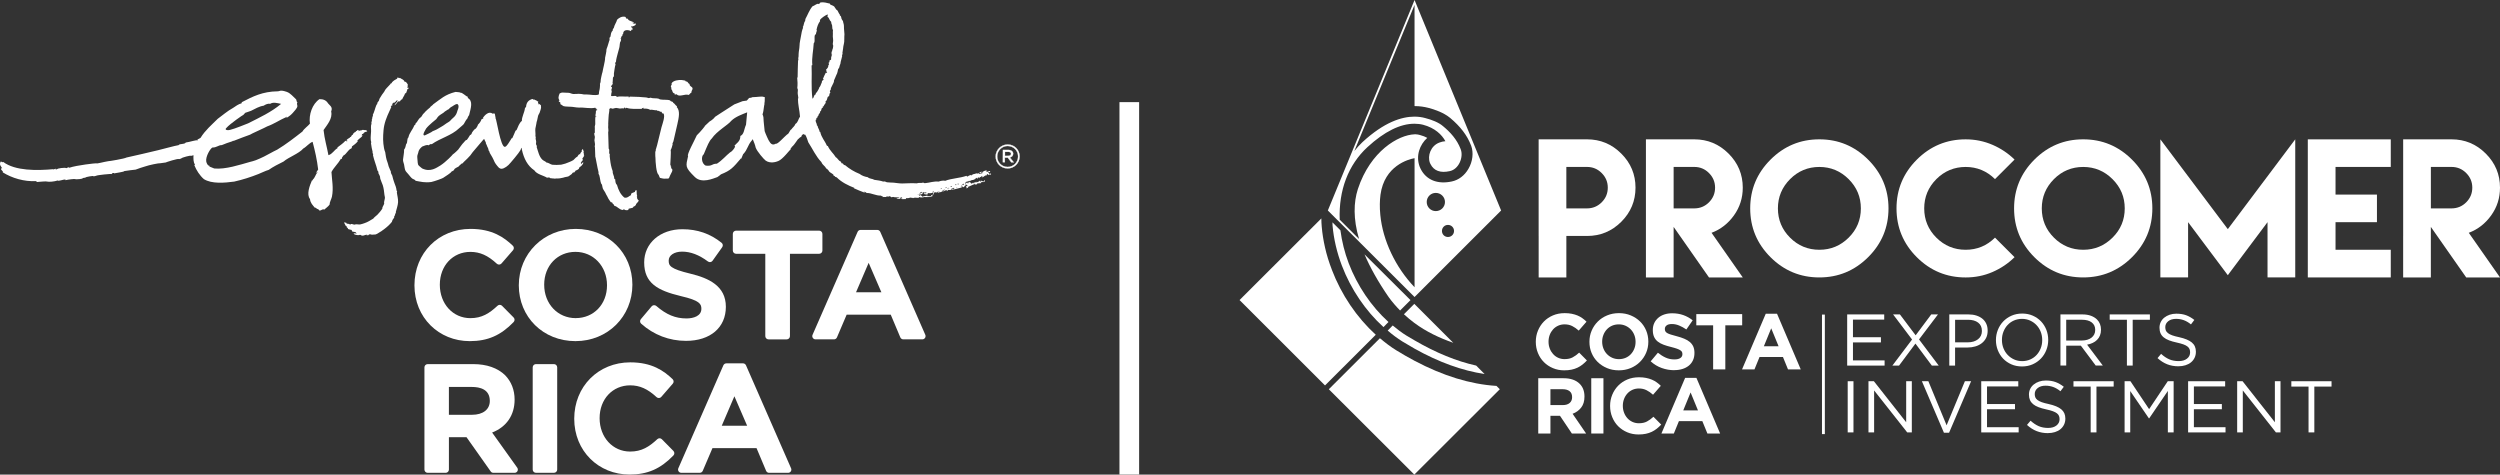
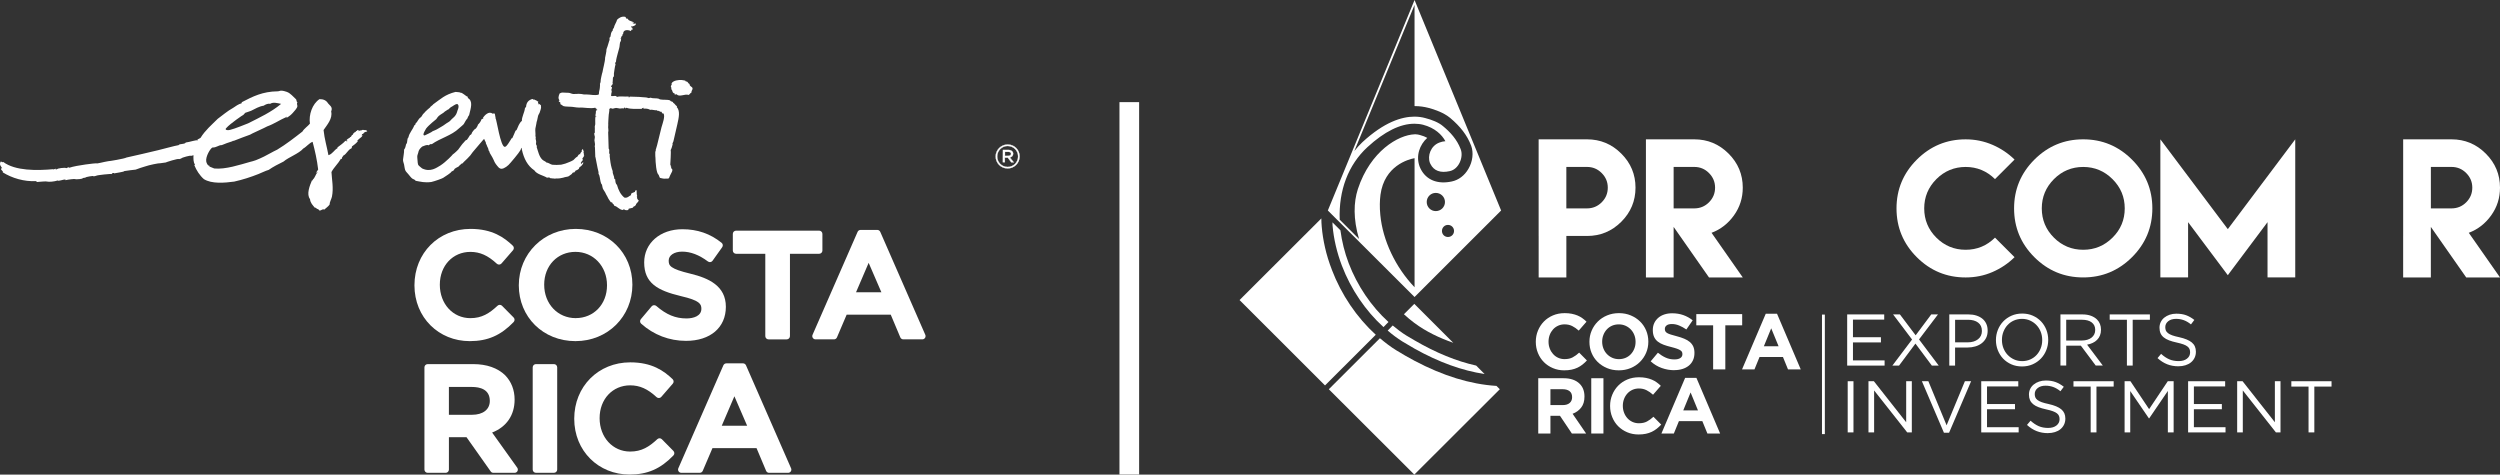
<svg xmlns="http://www.w3.org/2000/svg" width="295" height="56" viewBox="0 0 295 56" fill="none">
  <rect x="0" y="0" width="295" height="56" fill="#333333" stroke="none" />
  <path d="M167.02 0.245L166.916 0L156.685 24.837L166.838 34.969L166.916 35.047L177.132 24.84L167.018 0.247L167.02 0.245ZM161.362 17.358C163.363 15.517 165.25 14.589 166.918 14.601C167.261 14.606 167.593 14.637 167.921 14.72C169.325 15.091 170.15 15.903 170.556 16.662C170.318 16.681 170.075 16.73 169.847 16.822C168.829 17.2 168.412 18.386 168.732 19.224C168.747 19.273 168.778 19.324 168.807 19.375C169.194 20.143 169.963 20.444 171.066 20.194C172.159 19.969 172.71 18.519 172.37 17.634C172.37 17.614 172.36 17.6 172.355 17.59C171.926 16.46 171.129 15.585 170.267 14.88C169.764 14.443 168.939 14.126 168.169 13.929C167.802 13.825 167.387 13.767 166.916 13.762C165.4 13.762 163.329 14.412 160.781 16.761C160.427 17.091 160.121 17.442 159.822 17.811L159.815 17.816L166.916 0.582V12.518C167.523 12.518 168.067 12.605 168.528 12.722C169.296 12.918 170.362 13.289 171.122 13.917C172.326 14.928 173.128 15.973 173.572 17.137L173.594 17.185C173.9 18.007 173.783 19.064 173.271 19.927C172.824 20.708 172.122 21.244 171.309 21.414C169.628 21.777 168.3 21.234 167.642 19.94C167.6 19.86 167.569 19.78 167.528 19.69C167.032 18.386 167.528 17.071 168.416 16.269C168.176 16.136 167.899 16.019 167.557 15.932C167.397 15.881 167.222 15.854 167.047 15.849C167.04 15.849 167.032 15.842 167.032 15.842C166.998 15.842 166.957 15.849 166.916 15.849C165.017 15.92 161.709 17.816 160.228 22.311C159.73 23.86 159.662 25.807 160.366 28.198L158.086 25.919C157.955 22.471 159.089 19.45 161.357 17.362L161.362 17.358ZM162.897 22.973C163.365 19.556 166.185 18.798 166.918 18.664V33.895C164.667 31.544 163.166 28.372 162.877 25.363C162.787 24.445 162.809 23.659 162.897 22.973ZM169.422 24.91C168.832 24.91 168.353 24.435 168.353 23.836C168.353 23.237 168.832 22.762 169.422 22.762C170.012 22.762 170.507 23.237 170.507 23.836C170.507 24.435 170.017 24.91 169.422 24.91ZM170.859 26.539C171.26 26.539 171.576 26.855 171.576 27.252C171.576 27.65 171.26 27.965 170.859 27.965C170.459 27.965 170.15 27.65 170.15 27.252C170.15 26.855 170.464 26.539 170.859 26.539Z" fill="white" />
  <path d="M166.889 42.556C166.187 42.181 165.483 41.783 164.774 41.344C164.089 40.925 163.46 40.437 162.831 39.911L156.801 45.931L166.889 56.001L176.977 45.931L176.579 45.536C173.509 45.347 170.27 44.348 166.889 42.559V42.556Z" fill="white" />
  <path d="M166.889 41.125C169.779 42.742 172.538 43.739 175.182 44.134L174.189 43.138C171.879 42.628 169.446 41.637 166.891 40.148C166.583 39.964 166.262 39.787 165.952 39.593C165.383 39.246 164.859 38.836 164.339 38.407L163.747 39.008C164.298 39.479 164.873 39.915 165.481 40.294C165.961 40.587 166.428 40.861 166.894 41.125H166.889Z" fill="white" />
  <path d="M171.486 40.452L166.889 35.855L165.663 37.081C166.063 37.455 166.479 37.794 166.889 38.102C168.307 39.154 169.861 39.879 171.486 40.452Z" fill="white" />
  <path d="M157.156 31.816C156.823 30.955 156.549 30.082 156.352 29.202C156.167 28.38 156.031 27.56 155.963 26.736C155.934 26.416 155.92 26.093 155.92 25.773L146.267 35.406L156.352 45.48L162.341 39.501C160.109 37.469 158.285 34.793 157.153 31.818L157.156 31.816Z" fill="white" />
  <path d="M158.348 31.357C159.402 34.119 161.129 36.672 163.251 38.597L163.839 37.995C161.804 36.153 160.155 33.704 159.147 31.064C158.666 29.798 158.343 28.491 158.169 27.175L157.229 26.236C157.229 26.36 157.229 26.476 157.241 26.605C157.377 28.212 157.763 29.815 158.346 31.355L158.348 31.357Z" fill="white" />
-   <path d="M165.211 36.639L166.437 35.413L161.012 30.016C161.661 31.529 162.581 33.199 163.858 35.051C164.281 35.638 164.737 36.157 165.211 36.639Z" fill="white" />
  <path d="M133.257 12.05V55.997" stroke="white" stroke-width="2.32" />
  <path d="M181.559 27.844V16.441H187.271C188.842 16.441 190.19 17.002 191.31 18.122C192.432 19.239 192.99 20.583 192.99 22.144C192.99 23.705 192.429 25.058 191.31 26.171C190.19 27.287 188.845 27.844 187.271 27.844H184.83V32.737H181.562V27.844H181.559ZM187.269 24.59C187.944 24.59 188.519 24.35 189 23.873C189.479 23.393 189.719 22.818 189.719 22.144C189.719 21.47 189.479 20.9 189 20.42C188.519 19.938 187.944 19.698 187.269 19.698H184.828V24.588H187.269V24.59Z" fill="white" />
  <path d="M194.219 27.844V16.441H199.928C201.502 16.441 202.847 17.002 203.969 18.122C205.089 19.239 205.647 20.583 205.647 22.144C205.647 23.356 205.3 24.447 204.61 25.412C203.918 26.38 203.037 27.066 201.963 27.471L205.647 32.737H201.66L197.488 26.773V32.737H194.219V27.844ZM199.928 24.59C200.603 24.59 201.184 24.35 201.66 23.873C202.138 23.393 202.379 22.818 202.379 22.144C202.379 21.47 202.138 20.9 201.66 20.42C201.181 19.938 200.603 19.698 199.928 19.698H197.488V24.588H199.928V24.59Z" fill="white" />
-   <path d="M220.444 18.839C222.042 20.437 222.843 22.352 222.843 24.59C222.843 26.828 222.044 28.753 220.444 30.346C218.844 31.939 216.923 32.737 214.684 32.737C212.445 32.737 210.514 31.942 208.918 30.346C207.323 28.753 206.524 26.833 206.524 24.59C206.524 22.348 207.323 20.437 208.918 18.839C210.514 17.241 212.437 16.441 214.684 16.441C216.93 16.441 218.844 17.241 220.444 18.839ZM211.228 21.138C210.271 22.1 209.793 23.25 209.793 24.59C209.793 25.931 210.271 27.09 211.228 28.043C212.182 28.996 213.333 29.473 214.684 29.473C216.034 29.473 217.178 28.996 218.142 28.043C219.101 27.09 219.582 25.938 219.582 24.59C219.582 23.242 219.101 22.1 218.142 21.138C217.178 20.18 216.026 19.7 214.684 19.7C213.341 19.7 212.182 20.18 211.228 21.138Z" fill="white" />
  <path d="M235.112 17.086C236.1 17.515 236.97 18.095 237.717 18.829L235.41 21.135C234.439 20.177 233.283 19.7 231.947 19.7C230.612 19.7 229.444 20.18 228.489 21.137C227.533 22.1 227.057 23.249 227.057 24.59C227.057 25.931 227.533 27.09 228.489 28.043C229.444 28.995 230.595 29.473 231.947 29.473C233.3 29.473 234.451 28.993 235.41 28.04L237.717 30.346C236.97 31.088 236.1 31.672 235.112 32.099C234.123 32.528 233.067 32.739 231.947 32.739C229.701 32.739 227.778 31.944 226.182 30.348C224.587 28.755 223.788 26.835 223.788 24.592C223.788 22.35 224.587 20.439 226.182 18.841C227.78 17.244 229.701 16.443 231.947 16.443C233.067 16.443 234.121 16.659 235.112 17.088V17.086Z" fill="white" />
  <path d="M251.579 18.839C253.177 20.437 253.978 22.352 253.978 24.59C253.978 26.828 253.177 28.753 251.579 30.346C249.979 31.939 248.06 32.737 245.819 32.737C243.577 32.737 241.649 31.942 240.054 30.346C238.458 28.753 237.662 26.833 237.662 24.59C237.662 22.348 238.458 20.437 240.054 18.839C241.652 17.241 243.572 16.441 245.819 16.441C248.065 16.441 249.979 17.241 251.579 18.839ZM242.363 21.138C241.406 22.1 240.93 23.25 240.93 24.59C240.93 25.931 241.406 27.09 242.363 28.043C243.318 28.996 244.469 29.473 245.819 29.473C247.169 29.473 248.315 28.996 249.277 28.043C250.239 27.09 250.719 25.938 250.719 24.59C250.719 23.242 250.239 22.1 249.277 21.138C248.315 20.18 247.162 19.7 245.819 19.7C244.476 19.7 243.315 20.18 242.363 21.138Z" fill="white" />
  <path d="M262.881 27.037L270.839 16.441V32.734H267.568V26.215L262.881 32.473L258.194 26.215V32.734H254.923V16.441L262.881 27.037Z" fill="white" />
-   <path d="M282.11 16.441V19.698H275.592V22.961H280.48V26.217H275.592V29.471H282.11V32.737H272.321V16.444H282.11V16.441Z" fill="white" />
  <path d="M283.574 27.844V16.441H289.281C290.855 16.441 292.2 17.002 293.32 18.122C294.442 19.239 295 20.583 295 22.144C295 23.356 294.655 24.447 293.963 25.412C293.271 26.38 292.39 27.066 291.316 27.471L295 32.737H291.013L286.84 26.773V32.737H283.572V27.844H283.574ZM289.281 24.59C289.959 24.59 290.534 24.35 291.013 23.873C291.491 23.393 291.731 22.818 291.731 22.144C291.731 21.47 291.491 20.9 291.013 20.42C290.534 19.938 289.956 19.698 289.281 19.698H286.843V24.588H289.281V24.59Z" fill="white" />
  <path d="M184.575 43.7C184.097 43.7 183.65 43.613 183.24 43.438C182.829 43.264 182.475 43.026 182.176 42.725C181.877 42.425 181.644 42.068 181.477 41.659C181.309 41.249 181.224 40.81 181.224 40.345V40.325C181.224 39.86 181.309 39.423 181.477 39.016C181.644 38.609 181.877 38.252 182.176 37.944C182.475 37.636 182.832 37.394 183.249 37.217C183.667 37.04 184.126 36.95 184.631 36.95C184.935 36.95 185.214 36.974 185.467 37.025C185.719 37.076 185.947 37.144 186.154 37.231C186.36 37.319 186.55 37.423 186.722 37.549C186.897 37.673 187.057 37.811 187.208 37.959L186.292 39.011C186.037 38.781 185.777 38.601 185.513 38.47C185.248 38.34 184.952 38.274 184.622 38.274C184.347 38.274 184.095 38.327 183.861 38.432C183.628 38.538 183.427 38.684 183.259 38.87C183.092 39.057 182.96 39.273 182.868 39.518C182.776 39.763 182.727 40.027 182.727 40.306V40.325C182.727 40.604 182.773 40.868 182.868 41.118C182.96 41.368 183.092 41.584 183.257 41.77C183.422 41.957 183.621 42.105 183.854 42.214C184.087 42.323 184.345 42.376 184.624 42.376C184.998 42.376 185.314 42.309 185.571 42.17C185.828 42.035 186.086 41.848 186.341 41.61L187.256 42.534C187.089 42.713 186.914 42.876 186.734 43.019C186.555 43.162 186.355 43.286 186.142 43.387C185.928 43.489 185.692 43.567 185.437 43.62C185.183 43.673 184.896 43.7 184.578 43.7H184.575Z" fill="white" />
  <path d="M191.018 43.7C190.513 43.7 190.049 43.611 189.627 43.434C189.204 43.257 188.837 43.017 188.529 42.716C188.221 42.415 187.98 42.061 187.81 41.654C187.638 41.246 187.553 40.81 187.553 40.345V40.325C187.553 39.86 187.64 39.423 187.815 39.016C187.99 38.609 188.23 38.252 188.539 37.944C188.847 37.636 189.214 37.394 189.641 37.217C190.069 37.04 190.532 36.95 191.038 36.95C191.543 36.95 192.004 37.04 192.429 37.217C192.852 37.394 193.218 37.634 193.527 37.935C193.835 38.235 194.073 38.589 194.246 38.996C194.416 39.404 194.503 39.84 194.503 40.306V40.325C194.503 40.791 194.416 41.227 194.241 41.635C194.066 42.042 193.825 42.398 193.517 42.706C193.209 43.014 192.842 43.257 192.415 43.434C191.987 43.611 191.523 43.7 191.018 43.7ZM191.035 42.379C191.322 42.379 191.586 42.325 191.829 42.221C192.072 42.114 192.279 41.969 192.451 41.782C192.621 41.596 192.757 41.38 192.852 41.135C192.949 40.89 192.997 40.628 192.997 40.347V40.328C192.997 40.049 192.949 39.785 192.852 39.535C192.754 39.285 192.619 39.069 192.441 38.883C192.264 38.696 192.055 38.548 191.812 38.439C191.569 38.33 191.305 38.276 191.018 38.276C190.732 38.276 190.46 38.33 190.219 38.434C189.979 38.541 189.775 38.686 189.602 38.873C189.43 39.06 189.296 39.275 189.202 39.52C189.105 39.765 189.056 40.029 189.056 40.308V40.328C189.056 40.606 189.105 40.871 189.202 41.12C189.299 41.37 189.435 41.586 189.612 41.773C189.789 41.959 189.998 42.107 190.239 42.216C190.479 42.325 190.744 42.379 191.038 42.379H191.035Z" fill="white" />
  <path d="M197.551 43.683C197.053 43.683 196.565 43.598 196.086 43.426C195.608 43.256 195.171 42.992 194.78 42.638L195.63 41.622C195.928 41.864 196.234 42.056 196.55 42.199C196.863 42.342 197.208 42.412 197.582 42.412C197.881 42.412 198.112 42.359 198.277 42.25C198.442 42.141 198.524 41.99 198.524 41.799V41.78C198.524 41.687 198.507 41.605 198.473 41.532C198.439 41.462 198.374 41.394 198.277 41.331C198.18 41.268 198.046 41.207 197.874 41.144C197.701 41.081 197.478 41.018 197.203 40.948C196.873 40.868 196.572 40.778 196.305 40.679C196.038 40.579 195.809 40.456 195.622 40.31C195.435 40.165 195.29 39.983 195.188 39.765C195.086 39.547 195.032 39.277 195.032 38.955V38.935C195.032 38.637 195.088 38.368 195.2 38.128C195.312 37.888 195.467 37.682 195.669 37.508C195.87 37.333 196.111 37.2 196.387 37.107C196.667 37.015 196.973 36.967 197.31 36.967C197.789 36.967 198.231 37.039 198.631 37.18C199.032 37.323 199.401 37.529 199.736 37.796L198.991 38.877C198.699 38.678 198.413 38.521 198.131 38.407C197.852 38.293 197.57 38.235 197.291 38.235C197.012 38.235 196.8 38.288 196.662 38.397C196.521 38.506 196.453 38.642 196.453 38.802V38.822C196.453 38.928 196.472 39.018 196.514 39.096C196.555 39.173 196.628 39.243 196.735 39.304C196.842 39.367 196.985 39.425 197.169 39.481C197.354 39.537 197.585 39.602 197.866 39.678C198.197 39.765 198.493 39.862 198.75 39.971C199.01 40.08 199.229 40.211 199.406 40.361C199.583 40.514 199.717 40.691 199.809 40.897C199.899 41.103 199.945 41.348 199.945 41.634V41.654C199.945 41.976 199.887 42.264 199.768 42.517C199.649 42.769 199.486 42.98 199.277 43.149C199.066 43.319 198.816 43.45 198.524 43.54C198.233 43.63 197.91 43.676 197.556 43.676L197.551 43.683Z" fill="white" />
  <path d="M202.152 38.388H200.164V37.065H205.577V38.388H203.588V43.589H202.15V38.388H202.152Z" fill="white" />
  <path d="M208.362 37.019H209.688L212.488 43.589H210.985L210.388 42.127H207.624L207.027 43.589H205.56L208.36 37.019H208.362ZM209.873 40.859L209.003 38.742L208.136 40.859H209.873Z" fill="white" />
  <path d="M181.516 44.631H184.503C185.331 44.631 185.965 44.852 186.407 45.293C186.781 45.666 186.967 46.163 186.967 46.784V46.803C186.967 47.332 186.839 47.761 186.579 48.093C186.322 48.425 185.984 48.67 185.566 48.825L187.162 51.155H185.481L184.08 49.068H182.951V51.155H181.513V44.631H181.516ZM184.408 47.8C184.762 47.8 185.034 47.715 185.224 47.548C185.413 47.38 185.508 47.157 185.508 46.876V46.857C185.508 46.546 185.408 46.313 185.209 46.158C185.01 46.003 184.733 45.926 184.379 45.926H182.951V47.8H184.408Z" fill="white" />
  <path d="M187.769 44.631H189.206V51.155H187.769V44.631Z" fill="white" />
  <path d="M193.342 51.268C192.864 51.268 192.417 51.18 192.007 51.006C191.596 50.831 191.242 50.593 190.943 50.293C190.644 49.992 190.411 49.636 190.244 49.226C190.076 48.816 189.991 48.377 189.991 47.912V47.893C189.991 47.427 190.076 46.991 190.244 46.583C190.411 46.176 190.644 45.82 190.943 45.512C191.242 45.204 191.599 44.961 192.016 44.784C192.434 44.607 192.893 44.518 193.398 44.518C193.702 44.518 193.981 44.542 194.233 44.593C194.486 44.644 194.714 44.712 194.921 44.799C195.127 44.886 195.317 44.99 195.489 45.116C195.664 45.24 195.824 45.378 195.975 45.526L195.059 46.578C194.804 46.348 194.544 46.169 194.28 46.038C194.015 45.907 193.719 45.841 193.388 45.841C193.114 45.841 192.861 45.895 192.628 45.999C192.395 46.106 192.194 46.251 192.026 46.438C191.858 46.624 191.727 46.84 191.635 47.085C191.543 47.33 191.494 47.594 191.494 47.873V47.893C191.494 48.171 191.54 48.436 191.635 48.685C191.727 48.935 191.858 49.151 192.024 49.338C192.189 49.524 192.388 49.672 192.621 49.781C192.854 49.89 193.112 49.944 193.391 49.944C193.765 49.944 194.08 49.876 194.338 49.738C194.595 49.602 194.853 49.415 195.108 49.178L196.023 50.101C195.856 50.281 195.681 50.443 195.501 50.586C195.321 50.729 195.122 50.853 194.909 50.955C194.695 51.057 194.459 51.134 194.204 51.188C193.949 51.241 193.663 51.268 193.345 51.268H193.342Z" fill="white" />
  <path d="M198.85 44.585H200.176L202.976 51.156H201.473L200.875 49.694H198.112L197.514 51.156H196.047L198.847 44.585H198.85ZM200.36 48.425L199.491 46.309L198.624 48.425H200.36Z" fill="white" />
  <path d="M215.332 37.12H214.994V51.224H215.332V37.12Z" fill="white" />
  <path d="M217.967 37.101H222.338V37.714H218.649V39.792H221.949V40.405H218.649V42.527H222.382V43.14H217.967V37.103V37.101Z" fill="white" />
  <path d="M225.621 40.059L223.385 37.101H224.189L226.046 39.566L227.887 37.101H228.681L226.445 40.051L228.769 43.14H227.958L226.022 40.544L224.087 43.14H223.3L225.624 40.061L225.621 40.059Z" fill="white" />
  <path d="M230.019 37.101H232.283C232.623 37.101 232.931 37.144 233.21 37.234C233.49 37.324 233.728 37.45 233.927 37.612C234.126 37.777 234.279 37.976 234.383 38.211C234.49 38.446 234.543 38.715 234.543 39.014V39.031C234.543 39.358 234.48 39.644 234.354 39.889C234.228 40.134 234.055 40.34 233.839 40.505C233.623 40.669 233.371 40.796 233.084 40.88C232.797 40.965 232.491 41.007 232.168 41.007H230.699V43.138H230.017V37.101H230.019ZM232.2 40.396C232.448 40.396 232.676 40.364 232.88 40.301C233.084 40.238 233.261 40.146 233.409 40.029C233.558 39.913 233.669 39.773 233.747 39.61C233.825 39.448 233.864 39.266 233.864 39.065V39.047C233.864 38.616 233.715 38.289 233.417 38.066C233.118 37.843 232.725 37.733 232.234 37.733H230.702V40.398H232.2V40.396Z" fill="white" />
  <path d="M238.597 43.242C238.135 43.242 237.718 43.16 237.339 42.992C236.962 42.825 236.637 42.6 236.367 42.316C236.098 42.032 235.889 41.7 235.741 41.324C235.595 40.949 235.52 40.553 235.52 40.139V40.122C235.52 39.707 235.595 39.312 235.746 38.931C235.896 38.551 236.105 38.221 236.377 37.935C236.647 37.651 236.972 37.423 237.353 37.254C237.735 37.084 238.155 36.999 238.614 36.999C239.073 36.999 239.493 37.081 239.872 37.249C240.248 37.416 240.573 37.642 240.843 37.925C241.113 38.209 241.321 38.541 241.47 38.917C241.615 39.293 241.69 39.688 241.69 40.102C241.695 40.107 241.695 40.115 241.69 40.119C241.69 40.534 241.615 40.929 241.465 41.31C241.314 41.691 241.105 42.02 240.833 42.306C240.561 42.59 240.238 42.818 239.857 42.988C239.476 43.157 239.056 43.242 238.597 43.242ZM238.614 42.612C238.958 42.612 239.277 42.546 239.568 42.418C239.859 42.289 240.107 42.112 240.316 41.887C240.525 41.661 240.685 41.402 240.804 41.101C240.923 40.803 240.981 40.481 240.981 40.136V40.119C240.981 39.775 240.923 39.45 240.804 39.15C240.685 38.849 240.52 38.585 240.306 38.362C240.093 38.136 239.842 37.959 239.551 37.826C239.26 37.692 238.941 37.627 238.597 37.627C238.252 37.627 237.934 37.692 237.642 37.821C237.351 37.95 237.103 38.126 236.894 38.352C236.685 38.577 236.525 38.837 236.406 39.138C236.287 39.436 236.229 39.758 236.229 40.102V40.119C236.229 40.464 236.287 40.789 236.406 41.089C236.525 41.39 236.69 41.654 236.904 41.877C237.118 42.103 237.368 42.28 237.659 42.413C237.951 42.546 238.269 42.612 238.614 42.612Z" fill="white" />
  <path d="M243.131 37.101H245.731C246.105 37.101 246.438 37.154 246.73 37.261C247.021 37.368 247.261 37.516 247.451 37.705C247.601 37.855 247.716 38.03 247.796 38.231C247.876 38.432 247.917 38.653 247.917 38.895V38.912C247.917 39.164 247.876 39.392 247.796 39.589C247.716 39.788 247.601 39.96 247.453 40.105C247.308 40.253 247.133 40.372 246.931 40.466C246.73 40.561 246.511 40.629 246.275 40.67L248.133 43.136H247.295L245.542 40.789H243.815V43.136H243.133V37.099L243.131 37.101ZM245.676 40.18C245.901 40.18 246.108 40.151 246.3 40.093C246.492 40.035 246.654 39.955 246.793 39.848C246.931 39.741 247.04 39.613 247.118 39.46C247.196 39.307 247.235 39.133 247.235 38.939V38.922C247.235 38.548 247.099 38.258 246.827 38.047C246.555 37.838 246.173 37.731 245.683 37.731H243.813V40.18H245.676Z" fill="white" />
  <path d="M250.975 37.731H248.944V37.101H253.687V37.731H251.657V43.138H250.975V37.731Z" fill="white" />
  <path d="M257.058 43.223C256.574 43.223 256.132 43.143 255.732 42.985C255.331 42.828 254.95 42.585 254.588 42.256L255.01 41.756C255.326 42.045 255.647 42.258 255.97 42.399C256.293 42.539 256.664 42.61 257.084 42.61C257.504 42.61 257.82 42.513 258.065 42.321C258.311 42.13 258.432 41.882 258.432 41.584V41.567C258.432 41.429 258.408 41.305 258.364 41.191C258.318 41.08 258.238 40.978 258.121 40.886C258.005 40.794 257.844 40.711 257.64 40.636C257.436 40.561 257.174 40.49 256.856 40.42C256.509 40.345 256.208 40.26 255.95 40.161C255.693 40.064 255.482 39.945 255.314 39.807C255.146 39.669 255.023 39.508 254.942 39.324C254.862 39.14 254.821 38.924 254.821 38.677V38.66C254.821 38.425 254.87 38.207 254.967 38.005C255.064 37.804 255.202 37.63 255.382 37.484C255.559 37.339 255.771 37.222 256.013 37.14C256.256 37.057 256.521 37.014 256.808 37.014C257.252 37.014 257.638 37.077 257.968 37.198C258.299 37.322 258.622 37.508 258.932 37.753L258.534 38.279C258.252 38.049 257.968 37.882 257.684 37.78C257.4 37.678 257.101 37.625 256.791 37.625C256.392 37.625 256.079 37.719 255.848 37.906C255.618 38.093 255.503 38.325 255.503 38.599V38.616C255.503 38.759 255.528 38.888 255.571 38.999C255.615 39.111 255.7 39.215 255.822 39.31C255.943 39.404 256.111 39.492 256.322 39.569C256.536 39.647 256.808 39.719 257.143 39.79C257.818 39.94 258.313 40.146 258.634 40.41C258.954 40.675 259.115 41.036 259.115 41.497V41.514C259.115 41.773 259.064 42.006 258.962 42.217C258.86 42.428 258.719 42.607 258.539 42.755C258.359 42.905 258.143 43.019 257.888 43.099C257.636 43.179 257.359 43.221 257.06 43.221L257.058 43.223Z" fill="white" />
  <path d="M218.028 44.985H218.71V51.023H218.028V44.985Z" fill="white" />
  <path d="M220.48 44.985H221.119L224.929 49.825V44.985H225.595V51.023H225.051L221.146 46.072V51.023H220.48V44.985Z" fill="white" />
  <path d="M226.787 44.985H227.547L229.699 50.186L231.857 44.985H232.591L229.99 51.066H229.385L226.784 44.985H226.787Z" fill="white" />
  <path d="M233.786 44.985H238.157V45.599H234.468V47.677H237.769V48.29H234.468V50.411H238.201V51.025H233.786V44.988V44.985Z" fill="white" />
  <path d="M241.654 51.11C241.171 51.11 240.729 51.03 240.328 50.872C239.927 50.715 239.546 50.472 239.184 50.142L239.607 49.643C239.923 49.931 240.243 50.145 240.566 50.285C240.889 50.426 241.261 50.496 241.681 50.496C242.101 50.496 242.417 50.399 242.662 50.208C242.907 50.016 243.029 49.769 243.029 49.471V49.454C243.029 49.316 243.004 49.192 242.961 49.078C242.914 48.966 242.834 48.865 242.718 48.772C242.601 48.68 242.441 48.598 242.237 48.523C242.033 48.447 241.771 48.377 241.452 48.307C241.105 48.232 240.804 48.147 240.547 48.047C240.289 47.95 240.078 47.832 239.91 47.694C239.743 47.555 239.619 47.395 239.539 47.211C239.459 47.027 239.417 46.811 239.417 46.564V46.547C239.417 46.312 239.466 46.093 239.563 45.892C239.66 45.691 239.799 45.516 239.978 45.371C240.156 45.225 240.367 45.109 240.61 45.026C240.853 44.944 241.117 44.9 241.404 44.9C241.848 44.9 242.234 44.963 242.565 45.085C242.895 45.208 243.218 45.395 243.529 45.64L243.131 46.166C242.849 45.936 242.565 45.768 242.281 45.667C241.996 45.565 241.698 45.511 241.387 45.511C240.989 45.511 240.675 45.606 240.445 45.793C240.214 45.979 240.1 46.212 240.1 46.486V46.503C240.1 46.646 240.124 46.775 240.168 46.886C240.212 46.998 240.297 47.102 240.418 47.197C240.539 47.291 240.707 47.378 240.918 47.456C241.132 47.533 241.404 47.606 241.739 47.676C242.414 47.827 242.91 48.033 243.23 48.297C243.551 48.562 243.711 48.923 243.711 49.383V49.4C243.711 49.66 243.66 49.893 243.558 50.103C243.456 50.314 243.315 50.494 243.135 50.642C242.956 50.792 242.74 50.906 242.485 50.986C242.232 51.066 241.955 51.107 241.656 51.107L241.654 51.11Z" fill="white" />
  <path d="M246.7 45.616H244.67V44.985H249.413V45.616H247.383V51.023H246.7V45.616Z" fill="white" />
  <path d="M250.7 44.985H251.392L253.595 48.28L255.797 44.985H256.489V51.023H255.807V46.132L253.604 49.367H253.57L251.368 46.142V51.023H250.702V44.985H250.7Z" fill="white" />
  <path d="M258.197 44.985H262.568V45.599H258.879V47.677H262.179V48.29H258.879V50.411H262.612V51.025H258.197V44.988V44.985Z" fill="white" />
  <path d="M263.986 44.985H264.625L268.435 49.825V44.985H269.1V51.023H268.556L264.651 46.072V51.023H263.986V44.985Z" fill="white" />
  <path d="M272.408 45.616H270.378V44.985H275.121V45.616H273.091V51.023H272.408V45.616Z" fill="white" />
  <path d="M42.438 15.477C42.508 15.809 42.134 15.641 42.047 15.794C41.988 15.712 42.27 15.506 42.438 15.477Z" fill="white" />
  <path d="M41.27 16.295C41.347 16.201 41.403 16.143 41.469 16.111C41.478 16.157 41.563 16.019 41.539 15.97C41.593 15.941 41.585 15.905 41.627 15.876C41.656 15.903 41.566 15.915 41.619 15.944C41.712 15.878 41.721 15.735 41.831 15.648C41.862 15.624 41.916 15.636 41.959 15.604C41.988 15.585 42.001 15.534 42.027 15.51C42.144 15.403 42.282 15.323 42.348 15.35C42.331 15.427 42.229 15.459 42.195 15.515C42.243 15.537 42.263 15.452 42.273 15.532C42.382 15.473 42.447 15.444 42.489 15.393C42.53 15.393 42.571 15.393 42.608 15.44C42.7 15.369 42.734 15.374 42.848 15.304C42.867 15.405 42.977 15.272 43.033 15.379C43.067 15.369 43.098 15.386 43.137 15.355C43.2 15.432 43.278 15.362 43.339 15.476C43.292 15.522 43.256 15.476 43.207 15.541C43.198 15.529 43.188 15.517 43.178 15.505C43.086 15.546 43.038 15.646 42.94 15.619C42.965 15.752 42.809 15.767 42.739 15.825C42.71 15.849 42.71 15.881 42.685 15.91C42.622 15.987 42.52 16.036 42.462 16.116C42.406 16.189 42.353 16.303 42.309 16.385" fill="white" />
  <path d="M59.245 36.085C59.097 35.937 58.861 35.932 58.711 36.075C57.739 36.98 56.863 37.542 55.503 37.542C53.448 37.542 51.899 35.859 51.899 33.597C51.899 31.335 53.448 29.723 55.503 29.723C56.635 29.723 57.569 30.14 58.626 31.119C58.701 31.192 58.808 31.226 58.908 31.221C59.012 31.214 59.109 31.168 59.177 31.09L60.539 29.522C60.673 29.366 60.663 29.134 60.515 28.995C59.486 28.014 58.089 27.01 55.52 27.01C51.748 27.01 48.905 29.856 48.905 33.665C48.905 37.474 51.773 40.253 55.432 40.253C57.543 40.253 59.092 39.579 60.612 37.998C60.756 37.85 60.753 37.61 60.608 37.465L59.243 36.085H59.245Z" fill="white" />
  <path d="M67.939 37.54C65.814 37.54 64.214 35.859 64.214 33.595C64.214 31.33 65.8 29.72 67.903 29.72C70.006 29.72 71.628 31.401 71.628 33.663C71.628 35.925 70.042 37.537 67.939 37.537M67.939 27.01C64.17 27.01 61.219 29.919 61.219 33.665C61.219 37.411 64.092 40.253 67.903 40.253C71.713 40.253 74.622 37.346 74.622 33.597C74.622 29.849 71.749 27.01 67.939 27.01Z" fill="white" />
  <path d="M81.475 32.296C79.03 31.711 78.906 31.335 78.906 30.739C78.906 30.143 79.542 29.692 80.489 29.692C81.49 29.692 82.488 30.072 83.539 30.855C83.622 30.916 83.726 30.943 83.828 30.928C83.93 30.911 84.023 30.855 84.081 30.77L85.22 29.168C85.339 29.003 85.307 28.775 85.147 28.649C83.804 27.57 82.291 27.049 80.521 27.049C77.908 27.049 76.013 28.683 76.013 30.965C76.013 33.416 77.597 34.279 80.334 34.938C82.59 35.46 82.762 35.877 82.762 36.444C82.762 37.278 81.854 37.576 81.006 37.576C79.702 37.576 78.636 37.135 77.442 36.102C77.364 36.037 77.267 36.008 77.16 36.01C77.058 36.02 76.963 36.066 76.895 36.146L75.618 37.664C75.487 37.821 75.504 38.056 75.656 38.194C77.145 39.521 78.976 40.221 80.953 40.221C83.809 40.221 85.652 38.658 85.652 36.202C85.652 33.745 83.646 32.822 81.473 32.296" fill="white" />
  <path d="M97.044 29.563V27.599C97.044 27.388 96.872 27.216 96.66 27.216H86.857C86.645 27.216 86.473 27.388 86.473 27.599V29.563C86.473 29.774 86.645 29.946 86.857 29.946H90.305V39.663C90.305 39.874 90.477 40.047 90.689 40.047H92.831C93.042 40.047 93.214 39.874 93.214 39.663V29.946H96.663C96.874 29.946 97.046 29.774 97.046 29.563" fill="white" />
  <path d="M104.004 34.49H101.01L102.501 31.015L104.004 34.49ZM103.868 27.359C103.807 27.219 103.669 27.129 103.516 27.129H101.549C101.396 27.129 101.257 27.219 101.197 27.359L95.881 39.509C95.828 39.627 95.84 39.763 95.912 39.872C95.983 39.981 96.104 40.045 96.233 40.045H98.409C98.564 40.045 98.703 39.952 98.761 39.812L99.905 37.133H105.109L106.236 39.809C106.297 39.952 106.435 40.045 106.59 40.045H108.834C108.963 40.045 109.084 39.979 109.155 39.872C109.225 39.763 109.237 39.627 109.186 39.509L103.871 27.359H103.868Z" fill="white" />
  <path d="M52.972 45.66H55.678C56.644 45.66 57.798 45.941 57.798 47.311C57.798 48.319 56.992 48.945 55.695 48.945H52.97V45.66H52.972ZM58.07 51.04C59.765 50.378 60.724 48.996 60.724 47.156C60.724 46.023 60.34 45.032 59.607 44.28C58.725 43.419 57.424 42.966 55.85 42.966H50.466C50.255 42.966 50.083 43.136 50.083 43.349V55.411C50.083 55.622 50.255 55.794 50.466 55.794H52.589C52.8 55.794 52.972 55.622 52.972 55.411V51.59H55.049L57.905 55.632C57.975 55.734 58.094 55.794 58.218 55.794H60.722C60.865 55.794 60.998 55.714 61.064 55.586C61.13 55.46 61.117 55.304 61.035 55.188L58.07 51.04Z" fill="white" />
  <path d="M65.365 42.964H63.242C63.031 42.964 62.859 43.134 62.859 43.347V55.409C62.859 55.62 63.031 55.792 63.242 55.792H65.365C65.576 55.792 65.749 55.62 65.749 55.409V43.347C65.749 43.134 65.576 42.964 65.365 42.964Z" fill="white" />
  <path d="M78.102 51.83C77.954 51.682 77.718 51.677 77.565 51.82C76.596 52.722 75.72 53.284 74.357 53.284C72.303 53.284 70.754 51.604 70.754 49.342C70.754 47.08 72.303 45.47 74.357 45.47C75.489 45.47 76.424 45.887 77.48 46.867C77.556 46.937 77.662 46.973 77.76 46.968C77.864 46.964 77.961 46.915 78.029 46.837L79.392 45.269C79.528 45.114 79.516 44.883 79.367 44.74C78.34 43.761 76.941 42.757 74.374 42.757C70.603 42.757 67.759 45.603 67.759 49.412C67.759 53.221 70.627 55.997 74.287 55.997C76.397 55.997 77.947 55.323 79.465 53.742C79.61 53.592 79.608 53.357 79.462 53.209L78.1 51.83H78.102Z" fill="white" />
  <path d="M88.163 50.234H85.169L86.658 46.76L88.161 50.234H88.163ZM93.346 55.256L88.027 43.106C87.967 42.968 87.828 42.876 87.678 42.876H85.71C85.558 42.876 85.419 42.968 85.358 43.106L80.043 55.256C79.989 55.375 80.004 55.51 80.074 55.62C80.144 55.726 80.266 55.792 80.397 55.792H82.57C82.724 55.792 82.864 55.7 82.925 55.559L84.069 52.882H89.273L90.4 55.559C90.461 55.702 90.599 55.794 90.754 55.794H92.998C93.127 55.794 93.249 55.729 93.319 55.622C93.389 55.513 93.401 55.377 93.35 55.258" fill="white" />
  <path d="M81.725 10.44C81.708 10.21 81.349 10.215 81.368 9.907C81.223 9.878 81.194 9.715 81.089 9.643C81.014 9.594 80.858 9.643 80.868 9.512C80.666 9.492 80.618 9.454 80.443 9.441C80.062 9.415 79.457 9.49 79.256 9.817C79.265 9.926 79.214 9.958 79.277 10.006C79.2 10.038 79.175 10.128 79.156 10.222C79.195 10.336 79.27 10.353 79.197 10.518C79.394 10.617 79.277 10.993 79.617 11.022C79.613 11.095 79.569 11.081 79.61 11.131C79.695 11.173 79.758 11.141 79.858 11.124C80.137 11.51 80.802 11.039 81.266 11.202C81.395 11.131 81.439 10.979 81.587 10.928C81.572 10.678 81.735 10.617 81.723 10.44" fill="white" />
  <path d="M73.255 4.742C73.265 4.694 73.279 4.643 73.294 4.595C73.26 4.592 73.211 4.607 73.214 4.575C73.221 4.505 73.328 4.544 73.323 4.461C73.318 4.42 73.238 4.447 73.289 4.359C73.357 4.347 73.342 4.241 73.425 4.243C73.474 4.127 73.388 4.059 73.527 4.025C73.515 3.448 74.115 3.501 74.447 3.666C74.525 3.559 74.442 3.47 74.654 3.494C74.683 3.368 74.6 3.433 74.561 3.394C74.637 3.409 74.629 3.334 74.666 3.307C74.559 3.29 74.428 3.174 74.457 3.116C74.69 3.179 75.076 2.914 75.006 2.914C74.991 2.846 75.103 2.783 74.955 2.762C74.943 2.856 74.673 2.771 74.61 2.684C74.748 2.655 74.768 2.725 74.848 2.745C74.719 2.458 74.151 2.534 74.078 2.201C73.974 2.231 73.979 2.172 73.884 2.192C73.906 2.078 73.811 2.063 73.792 1.988C73.388 1.898 73.068 2.08 72.818 2.325C72.745 2.635 72.497 2.941 72.429 3.297C72.349 3.375 72.269 3.52 72.3 3.622C72.075 3.785 72.084 4.105 72.033 4.323C72.004 4.379 71.956 4.415 71.919 4.461L71.929 4.721C71.844 4.895 71.783 5.222 71.696 5.448C71.662 5.511 71.497 5.979 71.562 5.981C71.545 6.197 71.453 6.503 71.397 6.835C71.441 6.837 71.293 7.628 71.256 7.739C71.196 7.931 71.12 8.413 71.096 8.5C71.045 8.593 70.848 9.536 70.88 9.516C70.88 9.582 70.865 9.735 70.839 9.783C70.754 9.924 70.817 9.941 70.805 10.023C70.797 10.057 70.783 10.273 70.78 10.367C70.771 10.581 70.654 10.818 70.678 11.063C70.642 11.063 70.666 11.088 70.637 11.17C70.12 11.291 69.702 11.15 69.238 11.148C69.037 11.146 68.852 11.158 68.711 11.109C68.655 11.104 68.578 11.078 68.272 11.07C68.136 11.068 67.825 11.112 67.626 11.09C67.427 11.068 67.286 10.961 67.084 10.949C67.007 10.944 66.914 10.942 66.834 10.942C66.477 10.942 66.302 10.857 66.037 11.029C65.897 11.347 65.831 11.633 66.035 11.849C65.989 11.873 65.921 11.88 65.933 11.96C65.987 12.048 66.232 12.065 66.067 12.215C66.227 12.181 66.127 12.297 66.164 12.339C66.314 12.339 66.348 12.474 66.504 12.525C66.73 12.598 67.174 12.571 67.502 12.605C67.961 12.659 68.148 12.707 68.325 12.697C68.952 12.656 69.622 12.853 70.258 12.707C70.219 12.797 70.285 12.79 70.36 12.777C70.321 12.913 70.428 12.899 70.504 12.979C70.426 12.993 70.365 13.022 70.321 13.073C70.331 13.267 70.292 13.444 70.251 13.633C70.28 13.699 70.36 13.684 70.385 13.704C70.375 13.742 70.312 13.733 70.268 13.738C70.212 14.038 70.251 14.348 70.241 14.666C70.241 14.746 70.178 14.85 70.183 14.933C70.19 15.071 70.2 15.219 70.188 15.384C70.18 15.466 70.205 15.604 70.183 15.675C70.178 15.689 70.122 15.699 70.12 15.733C70.112 15.861 70.18 16.068 70.19 16.126C70.21 16.249 70.144 16.412 70.144 16.552C70.149 16.715 70.212 16.87 70.212 17.023C70.212 17.18 70.147 17.311 70.205 17.394C70.215 17.762 70.229 18.133 70.244 18.502C70.263 18.417 70.501 19.877 70.63 20.323C70.584 20.521 70.678 20.572 70.715 20.686C70.809 20.989 70.826 21.39 70.933 21.649C70.955 21.712 71.013 21.741 71.035 21.797C71.081 21.933 71.072 22.083 71.123 22.214C71.203 22.427 71.397 22.628 71.48 22.849C71.531 22.978 71.574 23.026 71.633 23.128C71.693 23.232 71.742 23.368 71.786 23.433C71.885 23.576 71.975 23.734 72.075 23.86C72.143 23.853 72.155 23.899 72.242 23.875C72.201 24.04 72.475 24.073 72.478 24.28C72.898 24.367 73.034 24.735 73.495 24.781C73.561 24.769 73.551 24.687 73.639 24.692C73.714 24.813 73.954 24.823 74.112 24.786C74.168 24.755 74.156 24.66 74.202 24.621C74.333 24.617 74.581 24.52 74.685 24.505C74.656 24.498 74.78 24.391 74.804 24.338C74.841 24.338 74.879 24.331 74.916 24.328C74.923 24.26 74.962 24.221 75.032 24.214C75.018 23.974 75.334 23.909 75.368 23.632C75.28 23.627 75.13 23.368 75.188 23.329C75.173 23.252 75.088 23.201 75.198 23.142C75.135 23.055 75.113 22.699 75.122 22.434C75.1 22.515 75.064 22.413 75.011 22.444C74.999 22.546 74.875 22.524 74.945 22.636C74.758 22.73 74.367 22.779 74.476 23.016C74.221 23.125 74.051 23.402 73.673 23.315C73.231 22.961 72.973 22.43 72.803 21.821C72.633 21.692 72.611 21.426 72.594 21.149C72.526 21.159 72.509 21.116 72.487 21.079C72.483 20.73 72.276 20.57 72.298 20.194C72.13 19.763 72.043 19.287 71.99 18.817C71.965 18.623 71.948 18.543 71.941 18.4C71.939 18.344 71.968 18.257 71.958 18.213C71.948 18.165 71.892 18.138 71.885 18.085C71.863 17.898 71.948 17.653 71.822 17.537L71.764 15.636C71.846 15.352 71.725 15.091 71.771 14.819C71.786 14.717 71.769 14.686 71.769 14.608C71.764 14.322 71.81 14.014 71.812 13.786C71.815 13.442 71.929 13.146 71.9 12.853C72.004 12.884 71.922 12.731 72.024 12.765C72.109 12.77 72.031 12.86 72.135 12.753C72.184 12.923 72.502 12.746 72.699 12.736C72.793 12.731 73.08 12.806 73.138 12.809C73.318 12.811 73.476 12.746 73.59 12.802C73.663 12.763 73.68 12.671 73.775 12.656C73.743 12.739 73.748 12.707 73.758 12.79C73.838 12.79 73.852 12.722 73.935 12.722C74.404 12.896 75.154 12.845 75.715 12.848C75.778 12.71 75.895 12.758 76.011 12.719C75.98 12.828 75.89 12.743 75.885 12.833C76.189 12.785 76.524 12.833 76.713 12.957C76.99 12.903 77.264 13.063 77.548 12.998C77.536 13.013 77.466 13.105 77.534 13.102C77.582 13.09 77.687 12.974 77.709 13.037C77.675 13.042 77.643 13.051 77.646 13.095C77.854 13.071 77.859 13.233 78.083 13.192C78.041 13.301 78.158 13.267 78.117 13.376C78.207 13.35 78.216 13.393 78.282 13.388C78.529 13.679 78.172 14.613 78.058 15.015C77.988 15.251 77.587 16.899 77.534 17.144C77.488 17.343 77.4 17.559 77.366 17.711C77.357 17.762 77.4 17.77 77.386 17.816C77.378 17.842 77.33 17.845 77.323 17.901C77.313 18.01 77.33 18.126 77.323 18.245C77.31 18.412 77.342 18.48 77.344 18.613C77.349 19.076 77.432 20.497 77.731 20.631C77.75 20.779 77.833 20.861 77.871 20.989C78.012 20.999 77.981 21.033 78.134 21.05C78.236 21.069 78.311 21.067 78.372 21.086C78.432 21.06 78.828 21.082 78.85 21.074C78.957 21.038 79.003 20.885 79.042 20.766C79.134 20.497 79.559 20.017 79.2 19.857C79.231 19.76 79.146 19.733 79.214 19.671C79.183 19.661 79.154 19.646 79.134 19.624C79.207 19.549 79.095 19.508 79.095 19.416C79.098 19.212 79.2 17.896 79.139 17.711C79.251 17.505 79.309 17.282 79.372 17.03C79.382 16.996 79.341 16.986 79.353 16.926C79.375 16.841 79.44 16.768 79.462 16.681C79.506 16.497 79.875 14.867 79.926 14.661C80.098 13.905 80.285 13.078 79.856 12.632C79.911 12.574 79.858 12.598 79.87 12.525C79.688 12.431 79.63 12.225 79.445 12.135C79.416 11.989 79.273 11.992 79.161 11.946C79.122 11.931 79.1 11.863 79.061 11.846C78.797 11.73 78.187 11.805 77.881 11.73C77.811 11.713 77.755 11.652 77.697 11.638C77.386 11.565 77.036 11.64 76.759 11.526C76.686 11.555 76.604 11.572 76.502 11.572C76.334 11.473 76.004 11.492 75.814 11.468C75.377 11.41 74.651 11.427 74.309 11.4C74.272 11.439 74.268 11.5 74.207 11.514C74.185 11.48 74.195 11.417 74.17 11.386C73.67 11.432 73.221 11.313 72.786 11.439C72.723 11.197 72.288 11.417 72.104 11.308C72.116 11.245 72.121 11.182 72.13 11.121C72.106 11.058 72.228 10.835 72.169 10.671C72.101 10.646 72.101 10.561 72.189 10.537C72.152 10.537 72.233 10.341 72.208 10.22C72.191 10.254 72.165 10.278 72.114 10.28C72.053 10.055 72.33 10.064 72.303 9.79C72.279 9.73 72.247 9.737 72.281 9.739C72.332 9.587 72.293 9.189 72.352 9.102C72.378 9.065 72.403 9.109 72.419 9.041C72.439 8.954 72.468 8.845 72.436 8.75C72.427 8.777 72.565 7.713 72.636 7.596C72.59 7.562 72.609 7.47 72.587 7.417C72.733 7.288 72.692 7.189 72.704 7.092C72.738 6.84 73.049 5.736 73.053 5.724C73.131 5.499 73.109 5.239 73.175 4.98C73.187 4.936 73.245 4.881 73.26 4.842C73.294 4.75 73.262 4.662 73.287 4.58" fill="white" />
  <path d="M42.392 15.5C42.462 15.832 42.088 15.665 42.001 15.82C41.942 15.738 42.224 15.529 42.392 15.5Z" fill="white" />
-   <path d="M43.463 27.764C43.361 27.735 43.329 27.788 43.242 27.774C43.234 27.708 43.365 27.798 43.331 27.699C43.142 27.667 42.953 27.832 42.715 27.81C42.647 27.803 42.596 27.728 42.503 27.711C42.443 27.701 42.365 27.75 42.304 27.75C42.032 27.742 41.763 27.672 41.717 27.563C41.828 27.488 41.996 27.573 42.103 27.541C42.071 27.454 41.942 27.541 42.03 27.427C41.823 27.369 41.709 27.325 41.598 27.337C41.547 27.287 41.496 27.236 41.505 27.139C41.306 27.117 41.267 27.068 41.044 27.017C41.146 26.869 40.847 26.903 40.908 26.705C40.852 26.675 40.835 26.617 40.75 26.61C40.765 26.438 40.585 26.431 40.646 26.22C40.757 26.217 40.748 26.317 40.889 26.295C40.889 26.322 40.884 26.348 40.881 26.375C41.041 26.436 41.224 26.37 41.309 26.52C41.44 26.326 41.651 26.496 41.806 26.508C41.87 26.513 41.911 26.477 41.976 26.469C42.149 26.45 42.331 26.511 42.498 26.484C42.654 26.46 42.858 26.385 43.008 26.334C43.404 26.205 43.703 25.999 44.048 25.793C44.179 25.611 44.356 25.507 44.529 25.342C44.679 25.201 45.01 24.806 45.119 24.6C45.138 24.564 45.116 24.503 45.129 24.462C45.163 24.367 45.301 24.171 45.335 24.016C45.345 23.972 45.313 23.914 45.316 23.878C45.337 23.667 45.422 23.494 45.422 23.313C45.422 23.206 45.376 23.121 45.367 23.01C45.323 22.605 45.284 22.217 45.165 21.846C45.08 21.589 44.946 21.341 44.871 21.084C44.847 21.002 44.861 20.912 44.84 20.835C44.808 20.735 44.73 20.57 44.653 20.439C44.684 20.347 44.619 20.33 44.643 20.246C44.606 20.212 44.572 20.17 44.543 20.129C44.4 19.494 44.152 18.946 44.011 18.313C44.007 18.248 44.024 18.209 44.05 18.18C43.999 18.17 43.944 18.044 43.965 17.899C43.895 17.632 43.817 17.261 43.776 16.9C43.769 16.856 43.812 16.795 43.812 16.795C43.807 16.711 43.759 16.628 43.752 16.543C43.72 16.192 43.769 15.86 43.786 15.535C43.803 15.205 43.72 14.873 43.842 14.584C43.764 14.419 43.958 14.218 43.856 14.123C43.934 14.087 43.905 13.993 43.934 13.854C43.961 13.733 44.06 13.585 43.987 13.561C44.174 13.214 44.252 12.78 44.424 12.368C44.437 12.337 44.502 12.307 44.517 12.266C44.529 12.225 44.509 12.167 44.529 12.128C44.577 12.034 44.67 11.966 44.716 11.871C44.759 11.781 44.735 11.723 44.791 11.633C44.869 11.512 44.973 11.34 45.082 11.166C45.153 11.052 45.262 10.943 45.33 10.831C45.401 10.722 45.415 10.649 45.495 10.545C45.549 10.475 45.587 10.441 45.651 10.366C45.765 10.23 45.962 10.06 46.078 9.91C46.083 9.902 46.1 9.839 46.112 9.83C46.127 9.818 46.18 9.849 46.195 9.837C46.229 9.803 46.231 9.74 46.26 9.706C46.43 9.522 46.654 9.384 46.848 9.291C46.872 9.243 46.904 9.197 46.916 9.134C47.045 9.146 47.071 9.291 47.188 9.185C47.368 9.335 47.674 9.381 47.729 9.638C47.987 9.631 47.992 9.839 48.116 9.941C48.086 10.135 48.125 10.227 48.077 10.375C48.147 10.472 48.152 10.268 48.218 10.358C48.181 10.426 48.203 10.564 48.065 10.511C48.05 10.71 47.963 10.826 47.914 10.989C47.887 11.008 47.851 11.013 47.802 11.006C47.727 11.289 47.555 11.452 47.462 11.713C47.329 11.748 47.251 11.842 47.19 11.963C47.071 11.968 47.037 11.958 46.969 11.973C46.86 12.152 46.719 12.295 46.571 12.431C46.556 12.194 46.909 12.128 46.901 11.803C46.714 11.866 46.632 12.191 46.406 12.116C46.343 12.181 46.297 12.266 46.248 12.346C46.248 12.443 46.331 12.257 46.328 12.354C46.297 12.518 46.19 12.417 46.122 12.526C46.081 12.613 46.209 12.555 46.168 12.64C45.889 13.27 45.527 13.956 45.345 14.781C45.265 15.144 45.233 15.581 45.216 15.942C45.201 16.279 45.201 16.635 45.238 16.955C45.277 17.312 45.33 17.671 45.454 17.954C45.507 18.345 45.568 18.769 45.733 19.179C45.777 19.29 45.809 19.46 45.859 19.627C45.928 19.85 46.059 20.054 46.132 20.277C46.141 20.309 46.117 20.352 46.122 20.386C46.148 20.5 46.243 20.609 46.285 20.726C46.331 20.859 46.345 20.995 46.386 21.116C46.45 21.286 46.476 21.443 46.561 21.649C46.649 21.863 46.761 22.144 46.792 22.459C46.799 22.515 46.855 22.559 46.862 22.602C46.867 22.624 46.828 22.668 46.828 22.68C46.858 23.024 46.998 23.446 46.972 23.865C46.947 24.236 46.787 24.709 46.705 25.017C46.695 25.058 46.722 25.134 46.724 25.129C46.714 25.16 46.649 25.182 46.632 25.23C46.6 25.315 46.646 25.434 46.525 25.495C46.52 25.558 46.513 25.623 46.51 25.684C46.399 25.827 46.287 25.963 46.243 26.181C45.976 26.515 45.67 26.787 45.313 27.056C45.26 27.097 45.194 27.134 45.136 27.18C45.024 27.27 44.978 27.303 44.842 27.376C44.64 27.485 44.427 27.696 44.181 27.674C43.97 27.699 43.829 27.703 43.715 27.665C43.759 27.597 43.487 27.662 43.46 27.752" fill="white" />
  <path d="M50.277 15.173C50.585 14.76 51.481 14.057 51.481 14.057C51.748 13.667 51.724 13.691 52.329 13.303C52.39 13.252 52.448 13.199 52.509 13.146C52.569 13.109 52.632 13.073 52.693 13.037C52.664 13.015 52.781 12.998 52.849 12.925C52.984 12.92 52.943 12.835 53.206 12.644C53.436 12.549 53.684 12.28 53.951 12.275C54.026 12.285 54.191 12.435 54.058 12.85C53.937 13.112 53.932 13.4 53.691 13.686C53.562 13.849 53.312 14.026 53.181 14.188C53.067 14.363 52.749 14.482 52.477 14.697C52.258 14.872 51.95 15.015 51.722 15.163C51.44 15.347 51.2 15.413 51.054 15.483C50.964 15.592 50.262 15.912 50.133 15.973C49.895 16.012 49.895 15.808 50.277 15.173ZM68.546 19.355C68.514 19.277 68.653 19.256 68.527 19.234C68.629 19.069 68.682 18.969 68.767 18.909C68.769 18.843 68.774 18.78 68.709 18.722C68.83 18.584 68.825 18.531 68.947 18.361C68.787 18.325 69.01 18.162 68.85 18.07C68.871 18.017 68.847 17.966 68.898 17.912C68.784 17.806 68.901 17.692 68.731 17.592C68.653 17.66 68.721 17.721 68.614 17.791C68.631 17.806 68.65 17.823 68.668 17.84C68.595 17.978 68.432 18.046 68.466 18.198C68.26 18.152 68.218 18.392 68.119 18.494C68.08 18.535 68.029 18.535 67.98 18.572C67.852 18.664 67.764 18.817 67.635 18.902C67.514 18.982 67.332 19.057 67.198 19.115C66.861 19.268 66.572 19.357 66.225 19.433C65.858 19.466 65.491 19.474 65.192 19.442C64.962 19.42 64.75 19.192 64.495 19.185C64.357 19.025 64.141 18.982 63.995 18.838C63.616 18.477 63.514 17.907 63.33 17.362C63.405 17.209 63.264 17.117 63.245 16.993C63.235 16.923 63.274 16.821 63.269 16.736C63.257 16.506 63.148 16.356 63.235 16.137C63.191 16.137 63.174 16.133 63.179 16.084C63.216 15.74 63.138 15.48 63.174 15.17C63.194 14.993 63.267 14.809 63.284 14.622C63.298 14.433 63.335 14.36 63.378 14.215C63.441 14.016 63.451 13.774 63.524 13.582C63.56 13.488 63.638 13.403 63.667 13.318C63.74 13.075 63.837 12.877 63.847 12.651C63.849 12.578 63.806 12.51 63.84 12.423C63.743 12.406 63.752 12.295 63.645 12.292C63.648 12.203 63.522 12.384 63.526 12.3C63.602 12.161 63.398 12.181 63.526 11.987C63.463 11.919 63.274 11.975 63.303 11.824C63.167 11.819 63.116 11.832 63.046 11.725C62.944 11.834 62.905 11.667 62.812 11.681C62.38 11.802 62.108 12.084 62.077 12.605C62.035 12.668 61.967 12.704 61.941 12.782C61.909 13.223 61.54 13.858 61.586 14.258C61.263 14.513 61.134 14.954 60.952 15.35C60.889 15.359 60.867 15.41 60.826 15.444C60.709 15.774 60.581 15.968 60.455 16.293C60.323 16.305 60.309 16.436 60.26 16.504C60.097 16.724 59.801 17.33 59.563 17.33C59.056 17.333 58.585 13.987 58.487 14.016C58.485 13.825 58.398 13.58 58.385 13.4C58.249 13.422 58.22 13.359 58.118 13.415C57.706 13.068 57.178 13.589 56.974 13.931C57.011 13.931 57.045 13.936 57.028 13.987C56.936 13.997 56.889 14.055 56.812 14.084C56.727 14.346 56.581 14.542 56.399 14.705C56.397 14.821 56.185 15.139 56.149 15.175C55.959 15.216 55.753 15.59 55.724 15.599C55.673 15.701 55.644 15.738 55.646 15.803C55.619 15.856 55.522 15.927 55.464 15.939C55.391 16.067 55.151 16.443 55.095 16.499C55.029 16.526 54.944 16.552 54.932 16.572C54.893 16.63 54.752 16.787 54.689 16.85C54.621 16.872 54.104 17.616 54.07 17.651C54.043 17.68 53.669 18.065 53.426 18.223C53.424 18.259 52.632 19.096 51.974 19.522C51.53 19.777 50.809 20.359 49.808 19.874C49.66 19.728 49.366 19.554 49.33 19.408C49.296 19.265 49.276 19.108 49.269 18.943C49.269 18.894 49.247 18.671 49.242 18.628C49.22 18.387 49.269 18.237 49.347 18.038C49.4 17.716 49.531 17.544 49.813 17.297C49.998 17.238 50.379 17.025 50.561 17.149C50.67 17.081 50.831 16.942 50.937 17.023C51.972 16.288 53.266 16.009 54.177 15.134C54.296 15.017 54.694 14.71 54.733 14.627C54.833 14.421 55.08 14.018 55.134 14.009C55.168 13.885 55.287 13.65 55.352 13.599C55.559 12.733 55.86 11.916 55.18 11.55C55.177 11.497 55.228 11.485 55.228 11.436C54.937 11.354 54.59 10.913 54.313 10.934C54.284 10.867 53.953 10.881 53.754 10.845C52.487 11.167 52.008 11.679 51.11 12.316C51.117 12.384 50.741 12.588 50.76 12.67C50.59 12.821 50.357 12.986 50.184 13.18C50.167 13.201 50.121 13.26 50.102 13.279C50.029 13.357 49.976 13.398 49.908 13.478C49.857 13.538 49.774 13.703 49.73 13.761C49.684 13.825 49.517 13.936 49.466 13.997C49.388 14.089 49.322 14.217 49.262 14.29C49.22 14.346 49.235 14.355 49.22 14.38C49.179 14.431 49.087 14.501 49.053 14.55C48.997 14.63 49.046 14.763 48.89 14.785C48.693 15.328 48.29 15.679 48.196 16.208C47.97 16.421 48.145 16.802 47.921 17.018C47.858 17.309 47.824 17.474 47.681 17.655C47.7 18.046 47.591 18.412 47.557 18.831C47.542 19.04 47.637 19.214 47.676 19.396C47.732 19.658 47.754 20.014 47.87 20.187C47.962 20.322 48.05 20.395 48.15 20.516C48.344 20.749 48.543 21.016 48.681 21.093C48.829 21.171 48.978 21.203 49.041 21.333C49.643 21.442 50.131 21.581 50.901 21.474C51.35 21.367 52.156 21.074 52.288 20.991C52.598 20.788 53.203 20.41 53.269 20.262C53.208 20.262 53.657 20.097 53.594 20C53.616 19.893 54.014 19.697 54.109 19.653C54.133 19.597 54.298 19.45 54.534 19.258L54.561 19.314C54.575 19.275 54.651 19.19 54.765 19.076C54.939 18.94 55.379 18.472 55.496 18.339C55.503 18.332 55.729 18.007 55.775 17.958C55.843 17.881 56.224 17.432 56.683 16.889C56.7 16.867 56.719 16.846 56.739 16.824C56.851 16.703 57.079 16.404 57.137 16.392C57.137 16.496 57.383 16.821 57.334 16.913C57.392 17.059 57.484 17.197 57.514 17.335C57.616 17.493 57.625 17.597 57.676 17.801C57.773 17.815 57.739 18.024 57.871 18.177C58.24 18.756 58.354 19.151 58.41 19.205C58.47 19.331 58.881 19.857 58.951 19.842C59.206 20.053 59.67 19.777 60 19.471C60.19 19.294 61.249 18.036 61.411 17.723C61.426 17.697 61.44 17.634 61.453 17.624C61.467 17.614 61.504 17.437 61.513 17.437C61.523 17.437 61.559 17.491 61.567 17.532C61.576 17.59 61.584 17.663 61.586 17.67C61.817 18.722 62.261 19.576 63.053 20.104C63.347 20.575 64.126 20.698 64.544 20.967C64.724 20.941 64.782 20.919 64.882 20.972L64.874 20.989C64.889 20.999 64.906 21.011 64.923 21.023C65.02 21.038 65.117 21.045 65.214 21.052C65.224 21.057 65.229 21.062 65.226 21.067C65.391 21.021 65.394 21.13 65.62 21.057C65.632 21.057 65.644 21.057 65.656 21.057C65.792 21.081 65.977 21.042 66.147 21.033V21.021C66.191 21.013 66.237 21.006 66.28 21.001C66.412 20.994 66.521 20.938 66.659 20.904C66.863 20.851 67.077 20.868 67.232 20.705C67.39 20.591 67.482 20.545 67.538 20.448C67.468 20.429 67.691 20.308 67.764 20.349C67.815 20.269 67.869 20.284 67.92 20.221C67.886 20.174 67.852 20.313 67.815 20.225C67.924 20.09 68.153 20.082 68.301 19.922C68.342 19.876 68.33 19.794 68.383 19.728C68.417 19.685 68.5 19.67 68.541 19.631C68.721 19.462 68.862 19.251 68.828 19.149C68.704 19.168 68.646 19.326 68.553 19.372" fill="white" />
  <path d="M26.735 15.071C27.17 14.591 28.683 13.541 28.724 13.551L28.938 13.311C29.033 13.274 29.484 13.139 29.623 13.075C30.101 12.845 30.577 12.544 31.111 12.472C31.354 12.314 31.631 12.195 31.881 12.249C32.245 12.014 32.721 12.169 33.171 12.258C32.017 13.233 30.606 13.88 29.271 14.557C29.074 14.63 27.692 15.202 27.134 15.33C26.733 15.42 26.466 15.284 26.738 15.078M43.086 15.376C43.05 15.408 43.018 15.389 42.982 15.401C42.926 15.294 42.817 15.43 42.797 15.325C42.685 15.396 42.649 15.389 42.557 15.461C42.52 15.418 42.479 15.418 42.438 15.415C42.399 15.464 42.338 15.493 42.241 15.544C42.251 15.532 42.265 15.517 42.275 15.505C42.251 15.517 42.214 15.505 42.166 15.512C42.207 15.469 42.282 15.435 42.297 15.369C42.234 15.342 42.093 15.425 41.976 15.532C41.95 15.556 41.938 15.607 41.911 15.626C41.865 15.658 41.814 15.646 41.782 15.67C41.675 15.759 41.663 15.902 41.571 15.966C41.515 15.939 41.607 15.924 41.576 15.898C41.534 15.927 41.542 15.961 41.488 15.992C41.503 16.021 41.478 16.082 41.452 16.118C41.444 16.126 41.435 16.133 41.428 16.14C41.42 16.14 41.418 16.14 41.415 16.133C41.377 16.152 41.338 16.184 41.294 16.23C41.131 16.324 40.891 16.465 40.864 16.586C40.903 16.591 40.937 16.589 40.971 16.586C40.956 16.613 41.015 16.686 40.922 16.688C40.883 16.615 40.84 16.669 40.764 16.603C40.497 16.909 40.157 17.134 39.837 17.379C39.786 17.432 39.837 17.413 39.825 17.486C39.419 17.706 39.235 18.174 38.756 18.312C38.574 17.316 38.29 16.409 38.181 15.345C38.593 14.734 39.273 13.994 39.077 13.155C39.32 12.593 38.849 12.421 38.676 12.145C38.496 11.858 38.159 11.686 37.7 11.698C36.847 12.263 36.415 13.543 36.571 14.588C36.34 14.884 35.876 15.178 35.691 15.519C34.739 16.259 33.758 17.025 32.709 17.66C32.139 17.927 31.677 18.218 31.143 18.48C30.847 18.625 30.521 18.773 30.193 18.902C29.912 19.013 29.751 19.033 29.484 19.11C28.338 19.43 26.594 20.017 25.278 19.881C25.113 19.789 24.89 19.745 24.722 19.656C24.72 19.619 24.688 19.602 24.705 19.547C24.525 19.588 24.372 19.251 24.336 19.052C24.239 18.475 24.831 17.495 25.072 17.406C25.55 17.425 25.786 17.112 26.172 17.122C26.568 16.955 26.973 16.805 27.401 16.676C27.469 16.637 27.488 16.593 27.571 16.623C28.323 16.341 28.965 16.07 29.511 15.89C29.509 15.847 31.301 15.056 31.532 14.913C32.343 14.622 33.042 14.135 33.756 13.829C33.756 13.815 33.839 13.73 33.841 13.805C33.598 14.055 34.152 13.771 34.548 13.325C34.759 13.085 35.065 12.765 35.089 12.544C35.109 12.38 34.965 12.239 35.104 12.084C34.982 12.026 35.002 11.844 34.946 11.727C34.584 11.405 34.29 11.005 33.846 10.842C33.678 10.782 33.394 10.695 33.171 10.699C33.042 10.699 32.911 10.775 32.777 10.775C30.988 10.794 29.836 11.383 28.554 12.047C28.491 12.12 28.518 12.152 28.484 12.21C28.151 12.261 27.792 12.547 27.498 12.736C26.837 13.097 26.291 13.582 25.696 14.016C24.982 14.727 24.212 15.374 23.663 16.269C23.539 16.356 23.394 16.412 23.258 16.482C23.331 16.467 23.357 16.492 23.333 16.562C23.09 16.499 22.369 16.77 21.929 16.814C21.747 17.076 21.215 16.914 21.075 17.127C20.761 17.161 18.799 17.699 18.678 17.718C18.515 17.757 15.035 18.584 14.928 18.587C14.739 18.72 12.791 19.045 12.793 19.018C12.313 19.084 11.358 19.36 11.368 19.268C11.266 19.258 9.105 19.484 8.175 19.794C8.087 19.651 7.934 19.838 7.81 19.842C7.742 19.731 6.647 19.879 6.781 19.964C6.647 19.862 6.701 20.097 6.557 19.988C6.565 19.947 6.63 19.968 6.62 19.908C6.477 19.92 6.368 19.971 6.278 20.039C6.288 20 6.327 19.995 6.341 19.959C4.347 20.141 1.81 20.172 0.387 19.115C0.321 19.103 0.323 19.161 0.248 19.139C0.192 19.115 0.173 19.057 0.09 19.057C-0.153 19.445 0.161 19.648 0.26 19.874C0.17 19.889 0.178 19.823 0.122 19.872C0.09 20.128 0.425 20.163 0.323 20.337C1.416 21.014 2.844 21.457 4.306 21.37C4.299 21.418 4.304 21.455 4.323 21.479C4.736 21.438 5.496 21.384 5.486 21.416C5.819 21.489 6.358 21.435 6.819 21.295C6.861 21.421 7.495 21.159 7.742 21.174C7.723 21.198 7.669 21.27 7.762 21.256C8.024 21.183 8.847 21.091 8.876 21.135C8.959 21.193 9.925 21.108 9.741 21.011C9.935 20.967 10.027 21.001 10.164 20.909C10.086 20.912 11.111 20.674 11.026 20.812C11.149 20.798 11.261 20.771 11.366 20.735C11.409 20.667 13.141 20.48 13.201 20.543C13.124 20.395 13.619 20.373 13.43 20.466C13.585 20.424 14.685 20.281 14.668 20.187C14.867 20.155 15.967 20.003 16.006 20.015C16.067 19.981 17.094 19.629 17.087 19.651C17.575 19.474 18.775 19.232 18.889 19.265L19.588 19.168C19.479 19.171 21.128 18.642 21.111 18.78C21.237 18.771 21.322 18.715 21.422 18.676C21.415 18.608 22.551 18.286 22.524 18.397C22.648 18.388 22.716 18.327 22.835 18.317C22.811 18.664 22.808 19.18 23.008 19.408C23.003 19.462 22.927 19.442 22.942 19.515C23.18 20.097 23.564 20.703 24.057 21.135C24.975 21.714 26.497 21.581 27.636 21.428C28.661 21.198 29.586 20.895 30.478 20.543C30.89 20.383 31.308 20.158 31.709 20.044C32.245 19.668 32.848 19.365 33.457 19.064C34.059 18.541 35.267 18.133 35.791 17.522C36.121 17.357 36.515 16.853 36.886 16.734C37.17 17.806 37.406 18.841 37.544 20C37.445 20.121 37.379 20.279 37.285 20.405C37.382 20.439 37.391 20.226 37.457 20.327C37.241 20.572 37.166 20.987 36.908 21.188C36.898 21.241 36.932 21.249 36.925 21.297C36.889 21.288 36.877 21.258 36.818 21.268C36.544 21.906 36.138 22.927 36.58 23.491C36.624 23.957 36.908 24.214 37.146 24.505C37.263 24.485 37.272 24.561 37.362 24.563C37.357 24.59 37.355 24.619 37.352 24.643C37.501 24.633 37.615 24.723 37.693 24.842C37.935 24.866 38.066 24.595 38.254 24.74C38.465 24.546 38.71 24.386 38.887 24.151C38.895 23.836 39.113 23.477 39.169 23.208C39.378 22.197 39.154 21.152 39.113 20.298C39.424 19.716 39.902 19.311 40.225 18.737C40.252 18.773 40.327 18.751 40.364 18.713C40.288 18.579 40.48 18.482 40.51 18.363C40.917 18.172 41.039 17.67 41.471 17.508C41.493 17.408 41.556 17.374 41.52 17.289C41.787 17.103 42.039 16.906 42.241 16.647C42.2 16.647 42.166 16.647 42.132 16.647C42.19 16.593 42.256 16.521 42.328 16.426C42.868 16.031 42.855 15.937 42.608 15.944C42.613 15.939 42.62 15.934 42.625 15.927C42.649 15.895 42.651 15.864 42.681 15.842C42.751 15.784 42.906 15.769 42.882 15.633C42.979 15.66 43.028 15.561 43.12 15.519C43.13 15.532 43.139 15.546 43.149 15.556C43.198 15.49 43.234 15.536 43.28 15.49C43.22 15.376 43.142 15.449 43.079 15.369" fill="white" />
  <path d="M118.582 18.405L118.976 18.393C119.075 18.393 119.153 18.374 119.214 18.332C119.274 18.291 119.301 18.235 119.303 18.158C119.303 18.083 119.277 18.024 119.223 17.983C119.17 17.94 119.092 17.918 118.993 17.918H118.587L118.582 18.408V18.405ZM119.34 19.157L118.92 18.606H118.565L118.575 19.133L118.347 19.147V17.702L119 17.692C119.092 17.692 119.177 17.707 119.25 17.736C119.325 17.765 119.388 17.804 119.435 17.85C119.473 17.884 119.503 17.927 119.522 17.976C119.544 18.024 119.554 18.078 119.551 18.141C119.551 18.269 119.512 18.366 119.439 18.437C119.367 18.509 119.277 18.555 119.165 18.582L119.631 19.159H119.337L119.34 19.157ZM118.905 17.222C118.733 17.222 118.572 17.253 118.427 17.319C118.276 17.384 118.143 17.472 118.031 17.583C117.919 17.695 117.832 17.826 117.766 17.974C117.703 18.122 117.672 18.282 117.669 18.451C117.669 18.628 117.698 18.791 117.759 18.939C117.82 19.087 117.905 19.22 118.014 19.331C118.123 19.443 118.252 19.533 118.402 19.598C118.551 19.663 118.713 19.698 118.891 19.7C119.073 19.7 119.233 19.668 119.379 19.605C119.532 19.54 119.663 19.453 119.775 19.341C119.886 19.232 119.976 19.099 120.037 18.951C120.1 18.803 120.134 18.64 120.134 18.473C120.134 18.296 120.105 18.134 120.044 17.986C119.983 17.835 119.898 17.704 119.789 17.593C119.68 17.481 119.551 17.392 119.401 17.326C119.252 17.261 119.09 17.227 118.915 17.224L118.903 17.21V17.224L118.905 17.222ZM118.886 19.872C118.689 19.872 118.502 19.833 118.332 19.758C118.162 19.683 118.011 19.579 117.888 19.453C117.764 19.324 117.664 19.174 117.594 19.004C117.523 18.834 117.487 18.65 117.489 18.461C117.489 18.262 117.528 18.078 117.604 17.911C117.679 17.741 117.781 17.593 117.909 17.464C118.038 17.338 118.191 17.236 118.364 17.161C118.531 17.091 118.716 17.055 118.908 17.055C119.119 17.055 119.303 17.096 119.476 17.171C119.646 17.246 119.796 17.351 119.92 17.477C120.044 17.603 120.144 17.755 120.214 17.925C120.287 18.097 120.321 18.279 120.319 18.471C120.316 18.669 120.277 18.851 120.204 19.021C120.129 19.191 120.027 19.339 119.898 19.467C119.77 19.596 119.617 19.698 119.447 19.768C119.277 19.84 119.092 19.877 118.903 19.877H118.891L118.886 19.872Z" fill="white" />
  <path d="M118.599 18.373L118.604 17.927H118.992C119.087 17.932 119.162 17.954 119.213 17.992C119.264 18.031 119.286 18.082 119.286 18.148C119.286 18.227 119.26 18.279 119.204 18.317C119.145 18.356 119.073 18.375 118.985 18.375V18.407L118.975 18.375H118.599V18.373ZM118.329 17.67V17.701L118.317 19.132V19.163H118.56H118.592V19.132L118.597 18.623H118.915L119.313 19.156L119.323 19.168H119.602L119.665 19.173L119.626 19.122L119.216 18.581C119.308 18.552 119.388 18.506 119.451 18.446C119.527 18.373 119.566 18.271 119.568 18.148C119.568 18.075 119.558 18.019 119.536 17.968C119.515 17.92 119.483 17.874 119.444 17.837C119.398 17.789 119.335 17.747 119.257 17.718C119.179 17.689 119.094 17.675 119.002 17.675L118.361 17.67H118.332H118.329ZM118.9 19.716L118.888 19.685C118.716 19.685 118.555 19.651 118.41 19.585C118.261 19.522 118.133 19.433 118.026 19.321C117.919 19.209 117.834 19.079 117.773 18.933C117.713 18.785 117.683 18.628 117.686 18.46C117.686 18.286 117.72 18.126 117.783 17.98C117.844 17.835 117.934 17.704 118.043 17.595C118.152 17.486 118.283 17.398 118.431 17.335C118.575 17.272 118.735 17.241 118.905 17.241C119.09 17.241 119.252 17.277 119.398 17.343C119.544 17.408 119.672 17.495 119.782 17.607C119.888 17.716 119.973 17.847 120.032 17.995C120.092 18.143 120.122 18.3 120.119 18.468C120.119 18.642 120.085 18.802 120.024 18.948C119.961 19.093 119.874 19.224 119.765 19.333C119.653 19.442 119.522 19.532 119.371 19.593C119.228 19.656 119.068 19.687 118.9 19.687V19.719V19.716ZM118.905 17.035C118.711 17.035 118.524 17.071 118.354 17.144C118.179 17.219 118.026 17.321 117.895 17.449C117.766 17.578 117.662 17.728 117.586 17.898C117.511 18.07 117.472 18.254 117.472 18.448C117.472 18.649 117.506 18.836 117.579 19.008C117.649 19.178 117.749 19.331 117.875 19.462C118.002 19.593 118.152 19.697 118.325 19.77C118.497 19.847 118.684 19.886 118.883 19.886C119.09 19.886 119.274 19.85 119.447 19.777C119.621 19.704 119.774 19.602 119.905 19.471C120.037 19.343 120.139 19.192 120.214 19.02C120.289 18.851 120.328 18.666 120.33 18.472C120.33 18.271 120.296 18.087 120.226 17.912C120.153 17.74 120.054 17.587 119.927 17.459C119.801 17.33 119.65 17.226 119.478 17.149C119.303 17.073 119.116 17.035 118.917 17.032H118.903L118.905 17.035ZM118.985 18.409C119.082 18.409 119.16 18.388 119.223 18.346C119.286 18.303 119.318 18.24 119.32 18.157V18.15C119.32 18.077 119.291 18.017 119.233 17.971C119.177 17.924 119.094 17.9 118.992 17.9H118.572L118.567 18.407L118.975 18.412H118.985M118.361 17.701L119.002 17.706C119.092 17.706 119.175 17.721 119.247 17.75C119.32 17.779 119.381 17.815 119.427 17.861C119.464 17.895 119.49 17.934 119.512 17.98C119.531 18.026 119.541 18.08 119.541 18.138V18.145C119.541 18.262 119.505 18.354 119.434 18.422C119.364 18.492 119.274 18.538 119.167 18.562L119.607 19.139H119.345L118.937 18.594H118.929L118.57 18.591L118.565 19.132H118.354L118.366 17.699L118.361 17.701ZM118.9 19.716C119.073 19.716 119.233 19.685 119.383 19.619C119.539 19.554 119.672 19.464 119.784 19.352C119.898 19.241 119.988 19.108 120.051 18.957C120.117 18.807 120.148 18.645 120.151 18.472V18.465C120.151 18.293 120.122 18.131 120.058 17.978C119.998 17.825 119.91 17.694 119.801 17.58C119.692 17.466 119.561 17.377 119.408 17.311C119.257 17.243 119.092 17.209 118.915 17.207H118.903C118.728 17.207 118.565 17.238 118.417 17.304C118.264 17.369 118.13 17.459 118.019 17.57C117.904 17.684 117.815 17.815 117.751 17.966C117.686 18.116 117.654 18.279 117.652 18.448V18.455C117.652 18.628 117.681 18.79 117.742 18.943C117.802 19.096 117.89 19.227 117.999 19.34C118.108 19.454 118.24 19.544 118.39 19.612C118.541 19.68 118.706 19.714 118.883 19.714H118.895M118.905 17.066H118.92C119.114 17.066 119.298 17.105 119.466 17.18C119.636 17.255 119.782 17.355 119.905 17.483C120.029 17.609 120.126 17.757 120.197 17.927C120.267 18.097 120.301 18.274 120.301 18.465V18.472C120.301 18.662 120.262 18.841 120.187 19.008C120.114 19.175 120.012 19.323 119.886 19.45C119.757 19.576 119.609 19.675 119.437 19.748C119.269 19.82 119.09 19.857 118.898 19.857H118.886C118.689 19.857 118.507 19.818 118.339 19.743C118.169 19.67 118.023 19.568 117.9 19.44C117.776 19.314 117.679 19.166 117.608 18.996C117.538 18.826 117.504 18.647 117.504 18.458V18.451C117.504 18.262 117.543 18.082 117.615 17.915C117.688 17.747 117.79 17.6 117.917 17.474C118.045 17.347 118.193 17.248 118.366 17.173C118.533 17.102 118.713 17.066 118.905 17.066Z" fill="white" />
-   <path d="M113.934 21.644C113.936 21.683 113.941 21.719 113.944 21.758C113.851 21.78 113.82 21.647 113.934 21.644ZM114.252 21.647C114.252 21.666 114.252 21.683 114.257 21.702C114.235 21.705 114.218 21.71 114.199 21.712C114.194 21.693 114.194 21.676 114.191 21.656C114.211 21.654 114.23 21.651 114.25 21.647M113.545 21.799C113.543 21.7 113.728 21.642 113.769 21.729C113.752 21.797 113.604 21.838 113.545 21.799ZM113.502 21.925C113.431 21.93 113.485 21.828 113.492 21.809C113.524 21.814 113.516 21.865 113.553 21.855C113.55 21.887 113.499 21.884 113.502 21.923M113.46 22.078C113.422 22.073 113.409 22.035 113.371 22.037C113.375 21.996 113.436 22.001 113.477 21.986C113.465 22.013 113.456 22.039 113.46 22.078ZM113.113 21.761C113.094 21.765 113.074 21.768 113.055 21.77C113.048 21.659 113.014 21.787 112.963 21.729C112.96 21.664 113.084 21.695 113.128 21.671C113.14 21.715 113.108 21.724 113.111 21.761M112.861 22.153C112.865 22.129 112.887 22.122 112.885 22.093C112.904 22.088 112.921 22.085 112.938 22.083C112.96 22.141 112.907 22.144 112.858 22.153M112.834 21.841C112.739 21.877 112.725 21.811 112.708 21.748C112.744 21.763 112.788 21.77 112.851 21.748C112.839 21.775 112.827 21.802 112.834 21.841ZM112.508 22.335C112.377 22.245 112.334 22.384 112.195 22.36C112.258 22.207 112.436 22.267 112.576 22.148C112.576 22.202 112.618 22.202 112.615 22.255C112.567 22.275 112.472 22.253 112.508 22.335ZM112.156 21.991C112.244 21.974 112.341 21.94 112.336 22.044C112.251 22.061 112.164 22.076 112.156 21.991ZM111.78 22.26C111.76 22.187 112.015 22.115 112.006 22.219C111.921 22.199 111.855 22.209 111.78 22.26ZM111.518 22.192C111.561 22.146 111.678 22.078 111.739 22.122C111.671 22.199 111.586 22.195 111.518 22.192ZM111.362 22.393C111.365 22.323 111.433 22.313 111.474 22.343C111.469 22.384 111.406 22.379 111.362 22.393ZM111.01 22.311C110.969 22.221 111.093 22.25 111.146 22.231C111.149 22.294 111.081 22.301 111.01 22.311ZM110.782 22.612C110.762 22.553 110.816 22.551 110.86 22.541C110.85 22.578 110.83 22.604 110.782 22.612ZM110.641 22.636C110.641 22.568 110.709 22.556 110.75 22.59C110.743 22.629 110.682 22.624 110.641 22.636ZM110.056 22.539C110.163 22.485 110.131 22.609 110.204 22.599C110.187 22.663 110.046 22.619 110.056 22.539ZM108.485 22.859C108.521 22.769 108.601 22.687 108.742 22.663C108.725 22.665 108.705 22.648 108.737 22.636C108.778 22.658 108.849 22.641 108.863 22.697C108.761 22.692 108.688 22.82 108.485 22.859ZM108.383 23.009C108.395 22.99 108.409 22.975 108.424 22.963C108.419 22.985 108.404 23.002 108.383 23.009ZM108.293 23C108.285 22.958 108.336 22.958 108.383 22.956C108.375 22.973 108.373 22.99 108.375 23.014C108.346 23.021 108.312 23.017 108.293 23.002M95.866 11.64C95.691 10.186 95.827 9.075 95.769 7.725C95.808 7.718 95.803 7.684 95.854 7.681C95.767 6.77 95.978 6.003 96.019 5.114C96.272 4.886 95.946 4.105 96.291 4.035C96.257 3.853 96.478 3.555 96.345 3.542C96.422 3.147 96.544 2.786 96.767 2.493C96.76 2.447 96.755 2.4 96.748 2.354C96.92 2.126 97.338 1.831 97.651 1.702C97.739 1.726 97.552 2.08 97.707 2.015C97.858 2.16 97.896 2.444 98.071 2.56L98.12 2.837C98.268 2.982 98.144 3.47 98.299 3.525C98.29 3.482 98.263 3.913 98.282 3.892C98.227 4.692 98.389 4.476 98.266 5.213C98.28 5.303 98.363 5.283 98.282 5.691C98.261 5.693 98.227 5.904 98.205 5.906C98.181 5.86 98.234 6.081 98.147 6.074C98.091 6.166 98.159 6.287 98.105 6.425C98.12 6.449 98.159 6.435 98.19 6.437C98.183 6.466 98.18 6.498 98.171 6.527C98.132 6.563 98.096 6.576 98.074 6.631C98.086 6.68 98.12 6.607 98.134 6.648C98.074 6.743 98.049 6.818 98.081 6.951C98.074 6.98 98.069 7.012 98.059 7.043C98.003 7.097 97.945 7.08 97.877 7.155C97.862 7.22 97.928 7.381 97.763 7.405C97.843 7.482 97.768 7.621 97.828 7.676C97.756 7.684 97.707 7.71 97.724 7.781C97.787 7.856 97.593 8.139 97.457 8.229C97.564 8.295 97.471 8.535 97.617 8.539C97.556 8.588 97.498 8.653 97.445 8.573C97.318 8.816 97.202 9.066 97.1 9.323C97.185 9.279 97.161 9.376 97.173 9.424C97.09 9.461 97.039 9.519 96.986 9.572C97.022 9.703 96.91 9.824 96.884 9.934C96.869 9.982 96.755 10.28 96.692 10.283C96.629 10.525 96.481 10.712 96.364 10.918C96.26 10.913 96.26 11.054 96.245 11.139C95.983 11.211 96.087 11.534 95.869 11.638M88.03 14.72C87.782 15.255 87.818 15.845 87.364 16.044L87.34 16.286C87.267 16.708 86.912 16.907 86.667 17.193L86.745 17.299C86.662 17.537 86.347 17.908 86.13 17.995C85.693 18.34 85.227 18.912 84.598 19.314C83.925 19.324 84.127 19.62 83.289 19.547C82.755 19.319 82.716 18.427 83.044 18.199C83.476 17.171 83.675 16.642 83.989 16.344C84.586 15.457 85.909 14.749 86.288 14.257C86.796 13.757 87.6 13.486 88.166 13.255L88.03 14.722V14.72ZM116.858 20.405C116.865 20.449 116.87 20.497 116.88 20.544C116.804 20.49 116.768 20.575 116.676 20.582C116.683 20.512 116.778 20.5 116.741 20.4C116.7 20.369 116.6 20.415 116.583 20.345C116.702 20.262 116.647 20.306 116.787 20.306C116.795 20.26 116.875 20.267 116.831 20.185C116.712 20.129 116.52 20.354 116.365 20.243C116.426 20.223 116.413 20.158 116.44 20.117C116.258 20.088 116.056 20.209 115.935 20.299C115.816 20.226 115.653 20.303 115.534 20.403C115.624 20.371 115.61 20.476 115.714 20.425C115.733 20.371 115.797 20.347 115.845 20.316C115.867 20.388 115.976 20.342 116.005 20.4C115.872 20.447 115.712 20.505 115.522 20.522C115.527 20.48 115.551 20.468 115.508 20.442C115.357 20.488 115.311 20.48 115.16 20.478C115.194 20.468 115.243 20.468 115.243 20.434C115.109 20.439 115.117 20.476 115.107 20.517C114.876 20.495 114.718 20.619 114.578 20.73C114.561 20.677 114.609 20.669 114.624 20.636C114.476 20.655 114.296 20.723 114.179 20.834C114.14 20.8 114.058 20.825 114.051 20.745C113.237 21.031 112.251 21.048 111.54 21.334C111.314 21.278 110.993 21.336 110.76 21.428C110.194 21.368 109.708 21.559 109.223 21.605C109.135 21.613 109.019 21.625 108.951 21.542C108.696 21.639 108.451 21.533 108.169 21.634C107.601 21.593 107.018 21.639 106.464 21.649C106.114 21.654 105.782 21.584 105.454 21.555C105.165 21.53 104.898 21.547 104.652 21.508C104.567 21.494 104.49 21.426 104.405 21.412C104.351 21.402 104.254 21.443 104.201 21.421C103.917 21.314 103.501 21.268 103.173 21.22C102.948 21.072 102.581 21.108 102.399 20.91C102.027 20.849 101.699 20.728 101.435 20.522C100.791 20.265 100.22 19.916 99.71 19.484C99.64 19.501 99.618 19.455 99.562 19.452C99.519 19.317 99.419 19.254 99.271 19.254C99.344 19.159 99.203 19.178 99.218 19.064C98.943 18.989 98.858 18.669 98.62 18.55C98.382 18.141 97.904 17.762 97.683 17.219C97.61 17.239 97.588 17.195 97.556 17.161C97.326 16.596 96.932 16.247 96.789 15.568C96.753 15.561 96.721 15.549 96.697 15.527C96.719 15.304 96.471 15.081 96.49 14.855C96.486 14.812 96.41 14.855 96.4 14.819C96.405 14.514 96.223 14.492 96.252 14.133C96.374 14.162 96.311 13.954 96.337 13.888C96.396 13.9 96.369 13.968 96.43 13.903C96.471 13.796 96.461 13.699 96.597 13.612C96.534 13.473 96.821 13.36 96.772 13.151C97.003 13.073 96.843 12.727 97.122 12.685C97.122 12.63 97.081 12.63 97.078 12.579C97.117 12.538 97.146 12.533 97.192 12.559C97.226 12.29 97.537 12.205 97.406 11.948C97.717 11.825 97.525 11.376 97.831 11.354C97.879 11.214 97.855 11.017 97.979 10.928C97.984 10.838 97.913 10.838 97.926 10.739C97.945 10.683 97.977 10.637 98.025 10.605C97.979 10.307 98.455 9.798 98.414 9.485C98.474 9.376 98.639 8.959 98.656 8.92C98.87 8.544 98.851 8.278 98.899 8.164C98.875 8.159 99.011 8.047 99.013 8.006C99.023 7.89 99.086 7.834 99.091 7.72L99.169 7.519L99.203 7.293L99.38 6.609C99.366 6.612 99.353 6.609 99.351 6.595C99.358 6.525 99.395 6.43 99.421 6.328L99.426 6.285L99.402 6.265L99.48 5.756C99.511 5.264 99.65 5.145 99.626 4.583C99.609 4.464 99.647 4.149 99.645 4.039C99.645 3.875 99.57 3.307 99.587 3.147C99.587 2.847 99.516 2.737 99.509 2.682C99.448 2.289 99.451 2.573 99.295 2.197C99.276 2.124 99.271 2.034 99.234 1.952C99.234 1.869 99.115 1.86 99.101 1.804C99.125 1.683 99.035 1.668 98.977 1.542C98.885 1.331 98.826 1.2 98.691 1.142C98.683 1.098 98.431 0.805 98.428 0.759C98.19 0.597 98.19 0.662 97.945 0.512C97.943 0.483 97.938 0.456 97.933 0.429C97.542 0.354 97.241 0.206 96.772 0.308C96.75 0.386 96.704 0.449 96.614 0.48C96.558 0.49 96.57 0.412 96.493 0.446C96.238 0.507 96.126 0.667 95.883 0.737C95.497 1.176 95.31 1.758 95.024 2.267C95.089 2.282 94.965 2.376 95.021 2.466C94.832 2.64 94.885 2.98 94.73 3.179C94.735 3.218 94.752 3.237 94.769 3.256C94.637 3.562 94.565 3.916 94.518 4.246C94.46 4.619 94.348 5.021 94.344 5.39C94.334 5.768 94.246 6.035 94.237 6.379C94.229 6.6 94.244 6.711 94.183 6.874C94.263 6.976 94.171 7.087 94.169 7.191C94.13 7.815 94.142 8.455 94.12 9.109C94.115 9.141 94.091 9.158 94.069 9.175C94.113 9.558 94.132 9.946 94.081 10.397C94.2 10.545 94.125 10.787 94.127 10.959C94.127 11.175 94.198 11.362 94.205 11.573C94.205 11.582 94.159 11.623 94.159 11.667C94.149 12.293 94.346 13.005 94.402 13.757C94.191 14.043 94.188 14.424 93.86 14.625C93.773 14.894 93.535 15.035 93.387 15.26C93.168 15.372 93.137 15.745 92.899 15.859C92.899 15.859 92.889 15.862 92.886 15.864C92.877 15.869 92.87 15.874 92.86 15.876V15.883C92.571 16.111 91.721 17.079 91.558 16.95C91.449 16.984 91.102 17.275 90.776 16.676C90.728 16.676 90.295 15.697 90.23 15.471C90.184 14.918 90.103 14.431 90.087 13.864C90.07 13.713 90.026 13.59 89.977 13.502C90.099 13.115 90.072 13.088 90.167 12.467C90.167 12.467 90.222 12.305 90.203 12.186L90.235 11.96C90.235 11.96 90.257 11.466 90.247 11.466L89.972 11.4C89.972 11.4 89.649 11.391 89.479 11.42C89.285 11.439 89.377 11.43 89.222 11.444L88.79 11.466C88.79 11.466 88.683 11.543 88.396 11.56L88.122 11.868L87.619 11.941L86.648 12.319L85.166 13.27L84.394 13.774C84.156 14.106 83.722 14.344 83.722 14.344L83.146 14.882C83.335 14.725 82.634 15.585 82.223 15.966C82.026 16.436 80.98 18.32 81.198 18.405C80.921 19.637 80.802 19.714 81.992 20.888C82.811 21.695 84.159 21.058 84.647 20.898C84.809 20.793 84.945 20.684 85.074 20.573C86.225 20.107 86.473 19.819 87.454 18.664L87.449 18.773L87.685 18.201C88.268 17.602 88.153 17.207 88.763 16.514C88.785 16.48 88.804 16.451 88.821 16.417C88.829 16.427 88.831 16.434 88.833 16.446C88.93 16.676 89.125 17.151 89.168 17.411C89.338 17.886 90.135 18.791 90.344 18.948C90.895 19.336 91.599 19.106 91.83 19.006C92.364 18.81 93.19 17.67 93.304 17.624L93.285 17.542C93.341 17.486 93.397 17.425 93.438 17.336C93.802 17.042 94.132 16.381 94.215 16.39C94.344 16.286 94.397 16.172 94.565 16.15C94.514 16.063 94.705 15.835 94.815 15.818C94.822 15.818 94.936 15.956 94.997 15.867C95.167 16.119 95.269 16.465 95.38 16.793C95.888 17.573 96.296 18.49 96.92 19.12C97.093 19.537 97.323 19.515 97.493 19.896C97.661 19.877 97.654 20.093 97.787 20.126C97.843 20.352 98.18 20.434 98.35 20.616C98.309 20.679 98.358 20.65 98.365 20.728C98.462 20.699 98.428 20.844 98.55 20.779C98.552 20.815 98.516 20.822 98.533 20.868C98.608 20.883 98.695 20.89 98.746 20.941C99.315 21.511 100.048 21.867 100.818 22.173C100.796 22.185 100.76 22.185 100.762 22.212C101.182 22.391 101.59 22.59 102.037 22.738C102.061 22.633 101.865 22.663 101.933 22.614C102.042 22.641 102.161 22.658 102.217 22.759C102.275 22.66 102.239 22.786 102.277 22.774C102.831 22.757 103.324 23.104 103.965 23.082C103.999 23.181 104.244 23.128 104.167 23.273C104.303 23.172 104.577 23.356 104.65 23.15C104.784 23.259 104.847 23.186 105.031 23.135C105.053 23.259 105.182 23.24 105.257 23.291C105.245 23.232 105.357 23.259 105.398 23.237C105.629 23.332 105.998 23.227 106.148 23.351C106.003 23.351 105.888 23.366 105.779 23.451C105.905 23.487 106.109 23.421 106.221 23.48C106.289 23.412 106.141 23.346 106.258 23.3C106.289 23.436 106.306 23.269 106.372 23.278C106.413 23.315 106.464 23.329 106.474 23.402C106.408 23.414 106.34 23.429 106.275 23.443C106.423 23.55 106.712 23.472 106.928 23.487C106.947 23.426 106.828 23.409 106.911 23.375C107.112 23.402 107.278 23.375 107.404 23.31C107.518 23.37 107.664 23.298 107.737 23.387C107.899 23.269 108.179 23.358 108.409 23.346C108.37 23.259 108.497 23.288 108.511 23.242C108.618 23.346 108.934 23.293 109.072 23.247C109.354 23.269 109.762 23.269 110.029 23.15C110.019 23.048 110.051 23.065 110.01 22.985C109.912 23.014 109.971 23.077 109.895 23.007C109.859 23.031 109.903 23.113 109.852 23.128C109.742 23.16 109.57 23.15 109.415 23.155C109.41 23.118 109.444 23.109 109.432 23.067C109.172 23.184 109.05 23.084 108.807 23.242C108.909 23.026 108.674 23.206 108.637 23.05C108.686 23.038 108.727 23.038 108.756 23.05C108.715 22.905 108.572 22.98 108.553 23.089C108.584 23.082 108.625 23.089 108.584 23.113C108.497 23.138 108.451 23.058 108.458 22.961C108.553 22.922 108.696 22.939 108.849 22.888C108.817 22.757 108.956 22.742 108.963 22.641C109.007 22.789 109.213 22.706 109.322 22.687C109.315 22.857 109.026 22.752 108.99 22.835C109.062 22.823 109.045 22.936 109.121 22.924C109.118 22.878 109.313 22.842 109.322 22.886C109.283 22.944 109.157 22.941 109.164 23.031C109.271 23.012 109.342 22.871 109.424 22.98C109.449 22.915 109.439 22.823 109.517 22.791C109.662 22.791 109.976 22.849 110.09 22.684C110.058 22.791 110.189 22.684 110.187 22.75C110.112 22.827 110.085 22.929 110.029 22.893C110.017 23 110.148 22.912 110.206 22.917C110.163 22.74 110.282 22.667 110.354 22.689C110.381 22.699 110.345 22.776 110.393 22.764C110.401 22.764 110.364 22.633 110.408 22.65C110.435 22.757 110.592 22.711 110.673 22.655C110.682 22.697 110.673 22.762 110.716 22.764C110.716 22.745 110.716 22.733 110.743 22.73C110.753 22.73 110.76 22.728 110.767 22.726C110.777 22.726 110.777 22.726 110.767 22.726C110.86 22.704 110.675 22.697 110.767 22.672C110.877 22.747 111.078 22.629 111.226 22.582C111.226 22.539 111.202 22.483 111.238 22.466C111.345 22.456 111.413 22.444 111.445 22.456C111.43 22.522 111.268 22.483 111.316 22.595C111.321 22.595 111.326 22.597 111.331 22.597C111.455 22.5 111.634 22.405 111.768 22.456C111.751 22.488 111.705 22.495 111.719 22.553C111.758 22.544 111.799 22.539 111.841 22.532C111.838 22.529 111.836 22.529 111.833 22.522C111.828 22.447 111.78 22.476 111.819 22.408C112.317 22.473 112.861 22.267 113.485 22.122C113.482 22.083 113.475 22.042 113.514 22.03C113.531 22.001 113.587 22.001 113.584 21.957C113.647 21.969 113.609 22.035 113.553 22.052C113.592 22.1 113.672 22.095 113.774 22.064C113.779 21.988 113.813 21.94 113.861 21.925C113.912 21.887 113.985 21.862 113.97 21.773C114.009 21.773 114.034 21.792 114.051 21.819C114.055 21.816 114.058 21.814 114.065 21.811C114.104 21.846 114.157 21.862 114.17 21.933C114.14 21.938 114.138 21.962 114.114 21.976C114.053 22.003 114.055 21.947 114.024 21.933C114.012 21.945 113.997 21.959 113.98 21.971C114.051 22.069 114.058 22.173 114.06 22.241C114.099 22.187 114.179 22.17 114.252 22.146C114.255 22.088 114.206 22.098 114.184 22.073C114.485 21.957 114.806 21.782 115.075 21.705C115.08 21.732 115.083 21.758 115.085 21.787C115.279 21.785 115.333 21.688 115.384 21.588C115.459 21.719 115.614 21.557 115.714 21.639C115.743 21.576 115.741 21.491 115.84 21.472C115.848 21.501 115.804 21.523 115.848 21.528C115.967 21.414 115.984 21.528 116.192 21.465C116.151 21.363 116.29 21.327 116.195 21.264C116.025 21.288 116.234 21.416 116.071 21.428C116.018 21.363 115.952 21.346 115.862 21.414C115.874 21.319 115.806 21.334 115.76 21.317C115.721 21.375 115.818 21.419 115.69 21.445C115.653 21.409 115.678 21.353 115.656 21.293C115.636 21.314 115.612 21.331 115.585 21.348C115.491 21.455 115.374 21.445 115.231 21.535C115.231 21.477 115.211 21.445 115.175 21.441C115.165 21.448 115.153 21.457 115.143 21.465C115.143 21.496 115.202 21.513 115.114 21.525C115.107 21.513 115.104 21.504 115.102 21.496C115.068 21.518 115.039 21.525 115.017 21.496C114.986 21.533 114.956 21.567 114.947 21.586C114.956 21.564 115.007 21.661 114.925 21.647C114.913 21.608 114.881 21.605 114.828 21.552C114.83 21.547 114.837 21.542 114.84 21.54C114.835 21.53 114.83 21.521 114.833 21.504C114.769 21.545 114.903 21.62 114.762 21.632C114.767 21.579 114.75 21.555 114.706 21.559C114.709 21.564 114.711 21.567 114.714 21.576C114.752 21.647 114.563 21.685 114.578 21.656C114.556 21.601 114.573 21.564 114.578 21.538C114.536 21.542 114.514 21.559 114.439 21.545C114.439 21.538 114.451 21.528 114.466 21.518C114.42 21.528 114.417 21.501 114.374 21.441C114.337 21.596 114.162 21.572 114.009 21.567C114.038 21.634 113.902 21.71 113.873 21.651C114 21.601 113.973 21.605 113.917 21.528C114.017 21.385 114.32 21.45 114.332 21.336C114.42 21.283 114.364 21.421 114.454 21.37C114.531 21.288 114.733 21.222 114.85 21.239C114.886 21.159 115.095 21.196 115.117 21.048C115.209 21.043 115.211 20.975 115.313 20.98C115.294 21.036 115.226 21.084 115.328 21.094C115.364 21.026 115.374 20.939 115.481 20.922C115.542 20.96 115.454 21.014 115.556 21.019C115.619 20.944 115.605 20.931 115.624 20.866C115.685 20.944 115.726 20.846 115.777 20.919C115.772 20.832 115.814 20.776 115.903 20.757C115.976 20.849 115.867 20.808 115.896 20.927C116.105 20.89 116.26 20.619 116.426 20.711C116.45 20.65 116.396 20.582 116.523 20.548C116.603 20.541 116.603 20.643 116.656 20.667C116.739 20.575 116.848 20.65 116.938 20.585C116.96 20.558 116.945 20.408 116.858 20.43" fill="white" />
</svg>